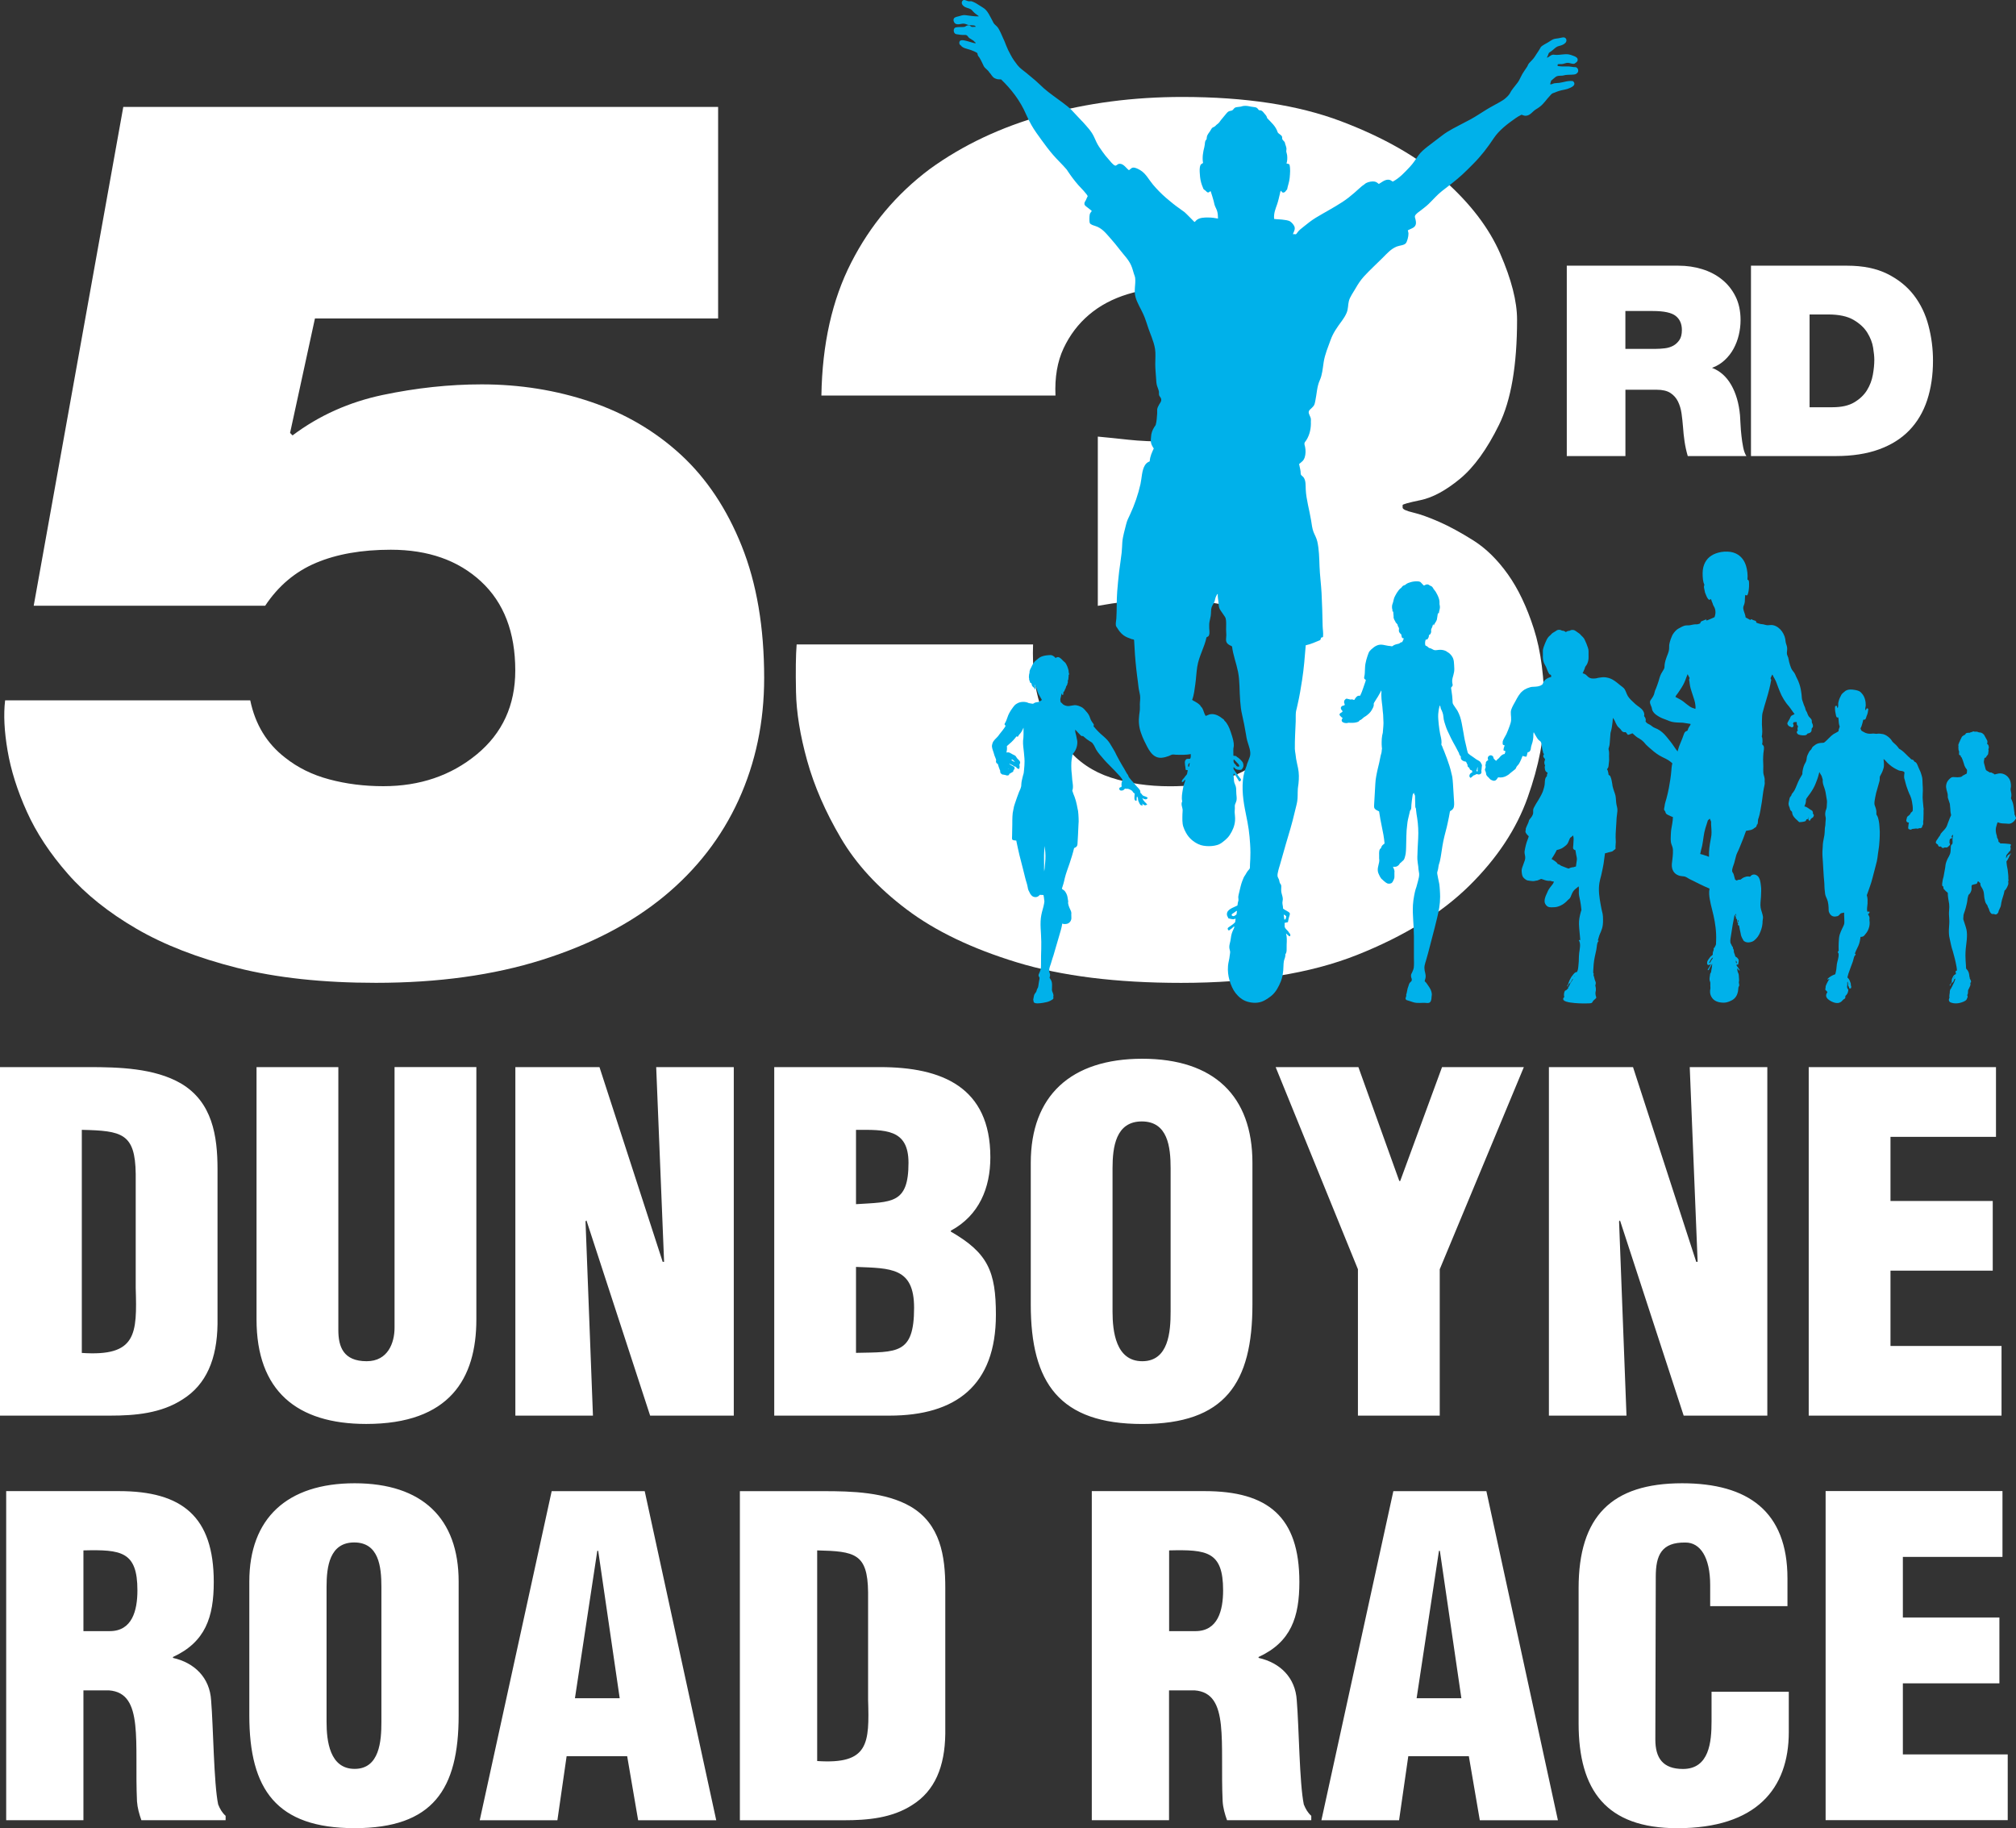
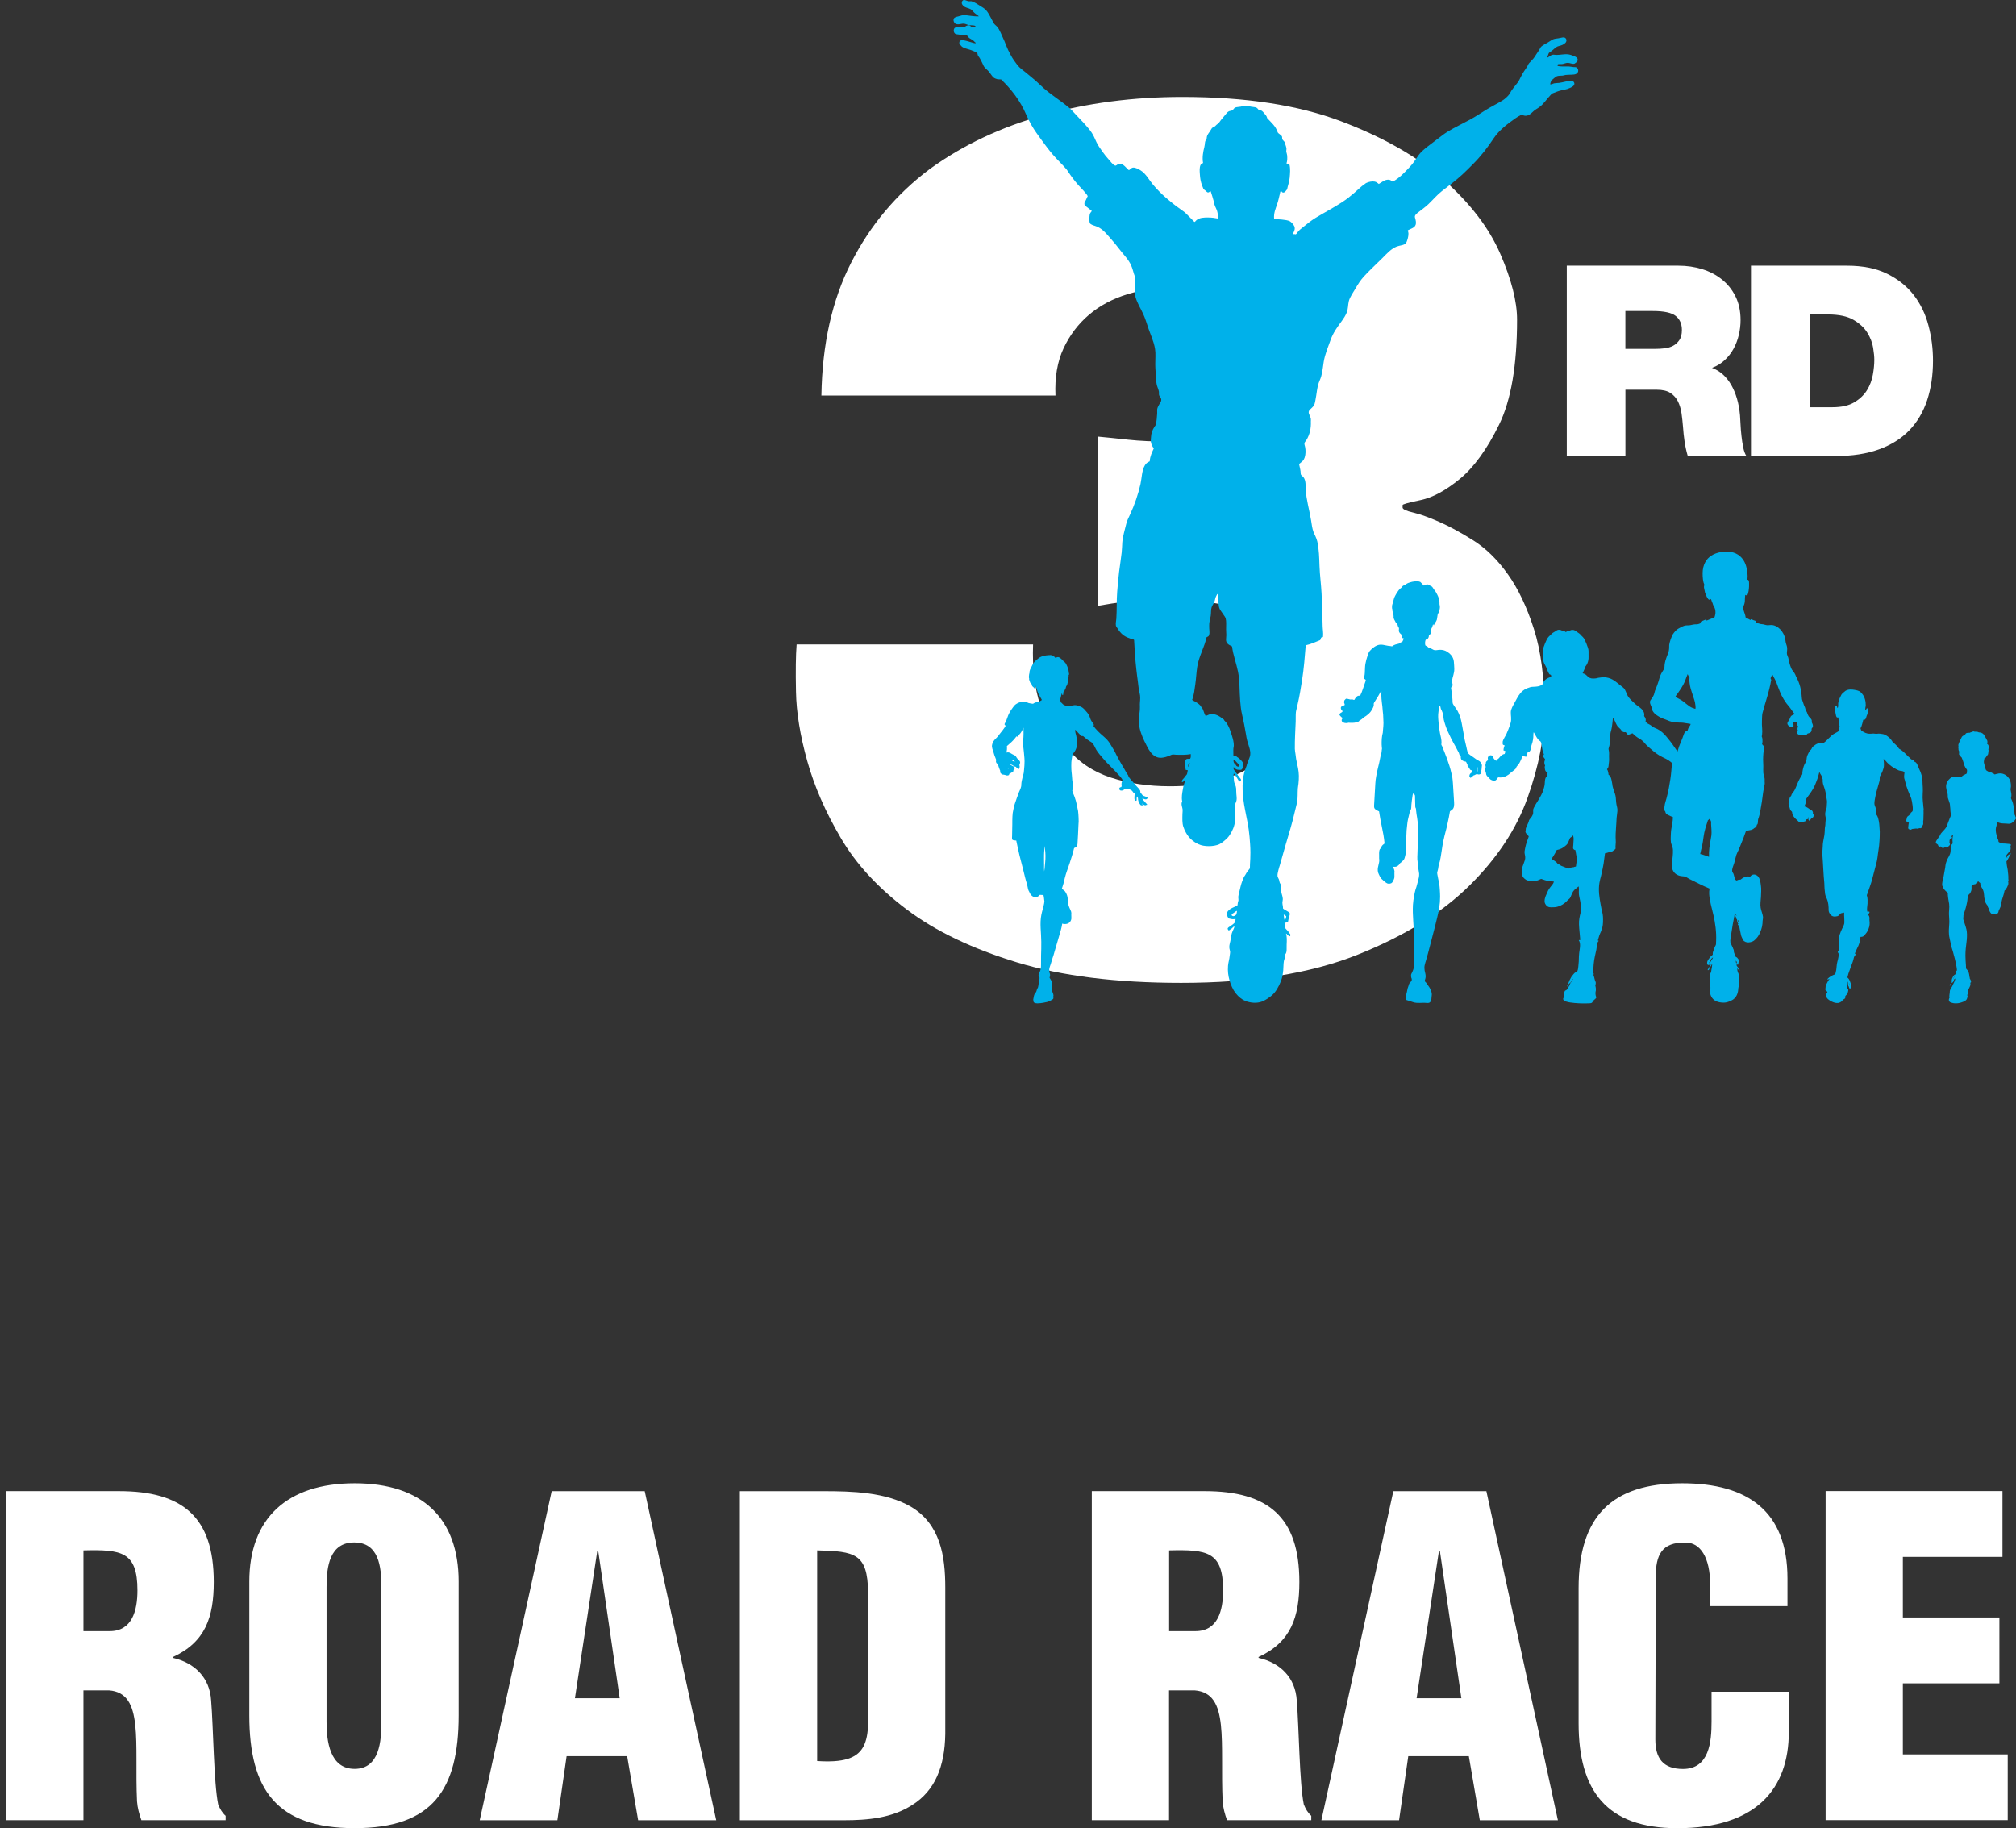
<svg xmlns="http://www.w3.org/2000/svg" id="Layer_1" viewBox="0 0 472.39 428.4">
  <rect x="0" y="0" width="472.39" height="428.4" fill="#333333" stroke="none" />
  <defs>
    <style>.cls-1{fill:#fff;}.cls-1,.cls-2{stroke-width:0px;}.cls-2{fill:#00b1ea;}</style>
  </defs>
-   <path class="cls-1" d="M469,331.73v-16.33h-26.02v-17.64h23.96v-16.33h-23.96v-15.03h24.72v-16.34h-43.88v81.67h45.19ZM394.52,331.73h19.6v-81.67h-18.18l1.85,45.63h-.33l-14.81-45.63h-19.71v81.67h18.18l-1.74-45.52.22-.22,14.92,45.74ZM318.29,250.06h-19.38l19.28,47.37v34.3h19.17v-34.3l19.71-47.37h-19.17l-9.8,26.68h-.22l-9.58-26.68ZM293.47,272.49c0-15.68-9.04-24.39-25.81-24.39s-26.13,8.71-26.13,24.39v33.21c0,18.4,6.75,27.99,26.13,27.99s25.81-9.58,25.81-27.99v-33.21ZM274.3,307.33c0,4.68-.44,11.65-6.64,11.65s-6.97-6.97-6.97-11.65v-33.54c0-5.01.76-11,6.86-11s6.75,5.99,6.75,11v33.54ZM208.42,331.73c15.57,0,24.94-7.08,24.94-23.63,0-10.13-1.85-14.48-10.56-19.49v-.22c6.64-3.59,9.26-10.02,9.26-17.2,0-16.44-11.33-21.13-25.81-21.13h-24.83v81.67h27ZM200.58,264.76c6.75,0,12.3-.33,12.3,7.73,0,9.69-3.92,9.15-12.3,9.69v-17.42ZM200.58,296.88c8.17.33,13.61.11,13.61,9.58,0,11-4.03,10.35-13.61,10.56v-20.15ZM152.34,331.73h19.6v-81.67h-18.18l1.85,45.63h-.33l-14.81-45.63h-19.71v81.67h18.18l-1.74-45.52.22-.22,14.92,45.74ZM60.11,309.18c0,16.77,9.47,24.5,25.7,24.5,19.6,0,25.81-10.67,25.81-24.5v-59.13h-19.17v61.09c0,3.48-1.52,7.84-6.53,7.84-5.45,0-6.64-3.38-6.64-7.29v-61.63h-19.17v59.13ZM19.17,264.76c9.36.22,12.52.76,12.63,10.35v26.68c.33,10.89.22,16.12-12.63,15.25v-52.27ZM25.81,331.73c5.88,0,11.98-.54,16.99-3.81,5.55-3.48,8.06-9.47,8.17-17.64v-36.26c0-7.84-1.2-15.79-8.6-20.15-6.21-3.59-14.59-3.81-21.56-3.81H0v81.67h25.81Z" />
  <path class="cls-1" d="M470.45,426.55v-15.43h-24.57v-16.66h22.62v-15.43h-22.62v-14.19h23.34v-15.43h-41.44v77.12h42.67ZM418.84,376.37v-6.48c0-15.73-9.26-22.31-24.68-22.31-16.56,0-24.26,7.81-24.26,24.58v31.67c0,15.73,6.48,24.58,23.13,24.58,18.51,0,26.12-9.26,26.12-22.52v-9.46h-18.1v6.99c0,4.73-.52,11.11-6.69,11.11-4.73,0-6.48-2.57-6.48-6.89l.1-38.15c0-5.04,1.33-8.12,6.99-8.02,3.39,0,5.76,3.39,5.76,9.97v4.94h18.1ZM342.43,397.96h-10.49l5.24-34.55h.21l5.04,34.55ZM327.83,426.55l2.16-15.01h14.19l2.57,15.01h18.3l-16.76-77.12h-21.8l-16.86,77.12h18.2ZM273.95,396.11h5.96c4.21.31,5.66,3.39,6.17,8.12.51,4.73.1,11.11.41,17.89.1,1.54.51,2.98,1.03,4.42h19.74v-1.03c-.82-.72-1.34-1.64-1.75-2.67-1.03-4.94-1.13-18.2-1.65-24.37-.31-5.35-3.9-8.84-8.95-9.97v-.21c7.61-3.5,9.56-9.36,9.56-17.58,0-15.32-7.4-21.29-22.21-21.29h-26.43v77.12h18.1v-30.44ZM273.95,363.31c8.84-.21,12.65.21,12.65,9.36,0,4.73-1.23,9.56-6.48,9.56h-6.17v-18.92ZM191.48,363.31c8.84.21,11.82.72,11.93,9.77v25.19c.31,10.28.21,15.22-11.93,14.4v-49.36ZM197.75,426.55c5.55,0,11.31-.51,16.04-3.6,5.25-3.29,7.61-8.95,7.71-16.66v-34.24c0-7.4-1.13-14.91-8.13-19.02-5.86-3.39-13.78-3.6-20.36-3.6h-19.64v77.12h24.37ZM145.21,397.96h-10.49l5.24-34.55h.21l5.04,34.55ZM130.61,426.55l2.16-15.01h14.19l2.57,15.01h18.3l-16.76-77.12h-21.8l-16.86,77.12h18.2ZM107.47,370.61c0-14.81-8.53-23.03-24.37-23.03s-24.68,8.23-24.68,23.03v31.36c0,17.38,6.37,26.43,24.68,26.43s24.37-9.05,24.37-26.43v-31.36ZM89.37,403.51c0,4.42-.41,11-6.27,11s-6.58-6.58-6.58-11v-31.67c0-4.73.72-10.39,6.48-10.39s6.37,5.66,6.37,10.39v31.67ZM19.55,396.11h5.97c4.21.31,5.65,3.39,6.17,8.12s.1,11.11.41,17.89c.11,1.54.52,2.98,1.03,4.42h19.74v-1.03c-.82-.72-1.34-1.64-1.75-2.67-1.03-4.94-1.13-18.2-1.65-24.37-.31-5.35-3.91-8.84-8.94-9.97v-.21c7.61-3.5,9.56-9.36,9.56-17.58,0-15.32-7.4-21.29-22.21-21.29H1.45v77.12h18.1v-30.44ZM19.55,363.31c8.84-.21,12.65.21,12.65,9.36,0,4.73-1.23,9.56-6.48,9.56h-6.17v-18.92Z" />
-   <path class="cls-1" d="M168.27,74.62h-94.47l-5.83,26.83.58.58c6.22-4.67,13.27-7.82,21.14-9.48,7.87-1.65,15.6-2.48,23.18-2.48,8.94,0,17.44,1.36,25.51,4.08,8.06,2.72,15.11,6.85,21.14,12.39,6.02,5.54,10.79,12.68,14.29,21.43,3.5,8.75,5.25,19.05,5.25,30.91,0,10.31-2,19.83-5.98,28.57-3.99,8.75-9.82,16.28-17.49,22.6-7.68,6.32-17.2,11.28-28.57,14.87-11.37,3.59-24.35,5.39-38.93,5.39-12.44,0-23.28-1.17-32.51-3.5-9.23-2.33-17.11-5.39-23.62-9.18-6.51-3.79-11.86-8.06-16.04-12.83-4.18-4.76-7.39-9.62-9.62-14.58-2.24-4.96-3.74-9.72-4.52-14.29-.78-4.56-.98-8.5-.58-11.81h57.44c1.17,5.64,3.89,10.11,8.16,13.41,2.92,2.33,6.36,4.04,10.35,5.1,3.98,1.07,8.21,1.6,12.68,1.6,8.55,0,15.84-2.48,21.87-7.44,6.02-4.96,9.04-11.52,9.04-19.68,0-8.94-2.67-15.89-8.02-20.85-5.35-4.96-12.39-7.44-21.14-7.44-6.81,0-12.64,1.02-17.49,3.06-4.86,2.04-8.85,5.39-11.95,10.06H7.9L28.89,25.05h139.38v49.57Z" />
  <path class="cls-1" d="M192.47,92.7c.19-12.05,2.52-22.45,7-31.2,4.47-8.75,10.59-16.04,18.37-21.87,7.77-5.64,16.72-9.86,26.83-12.68,10.11-2.82,20.89-4.23,32.37-4.23,14.77,0,27.16,1.9,37.18,5.69,10.01,3.79,18.08,8.41,24.2,13.85,6.12,5.44,10.5,11.18,13.12,17.2,2.62,6.03,3.94,11.18,3.94,15.45,0,10.69-1.41,18.91-4.23,24.64-2.82,5.74-5.88,9.96-9.18,12.68-3.31,2.72-6.37,4.37-9.18,4.96-2.82.58-4.23.98-4.23,1.17v.58c0,.39.82.78,2.48,1.17,1.65.39,3.69,1.12,6.12,2.19,2.43,1.07,5.1,2.53,8.02,4.37,2.92,1.85,5.59,4.47,8.02,7.87,2.43,3.4,4.47,7.68,6.12,12.83,1.65,5.15,2.48,11.52,2.48,19.1,0,6.22-1.31,13.03-3.94,20.41-2.62,7.39-7.19,14.29-13.7,20.7-6.51,6.41-15.26,11.81-26.24,16.18-10.98,4.37-24.74,6.56-41.26,6.56-15.16,0-27.99-1.6-38.49-4.81-10.5-3.21-19.1-7.33-25.81-12.39-6.71-5.05-11.86-10.64-15.45-16.77-3.6-6.12-6.22-12.15-7.87-18.08-1.65-5.93-2.53-11.32-2.62-16.18-.1-4.86-.05-8.55.15-11.08h55.4c-.39,10.89,2.23,18.95,7.87,24.2,2.72,3.31,6.17,5.64,10.35,7,4.18,1.36,8.79,2.04,13.85,2.04,8.36,0,14.97-1.7,19.83-5.1,4.86-3.4,7.29-9.28,7.29-17.64,0-4.47-.78-8.06-2.33-10.79-1.56-2.72-3.6-4.86-6.12-6.42-2.53-1.55-5.44-2.57-8.75-3.06-3.31-.48-6.61-.73-9.91-.73-4.28,0-7.63.15-10.06.44-2.43.29-4.72.63-6.85,1.02v-39.66c2.14.2,4.52.44,7.14.73s5.88.44,9.77.44c3.11,0,6.27-.19,9.48-.58,3.21-.39,6.17-1.26,8.89-2.62,2.72-1.36,4.96-3.25,6.71-5.69,1.75-2.43,2.62-5.58,2.62-9.48,0-3.11-.83-5.83-2.48-8.16-1.65-2.33-3.74-4.18-6.27-5.54-2.53-1.36-5.39-2.38-8.6-3.06-3.21-.68-6.27-1.02-9.18-1.02-3.89,0-7.58.54-11.08,1.6-3.5,1.07-6.52,2.67-9.04,4.81-2.53,2.14-4.52,4.77-5.98,7.87-1.46,3.11-2.09,6.81-1.9,11.08h-54.82Z" />
  <path class="cls-1" d="M367.12,62.26h26.17c1.96,0,3.81.27,5.56.81,1.75.54,3.29,1.34,4.62,2.41,1.33,1.06,2.39,2.38,3.19,3.97.79,1.58,1.19,3.44,1.19,5.56,0,1.17-.14,2.32-.41,3.47-.27,1.15-.68,2.22-1.22,3.22-.54,1-1.24,1.9-2.09,2.69-.85.79-1.84,1.4-2.97,1.81,1.87.71,3.37,2.04,4.5,4,1.12,1.96,1.81,4.33,2.06,7.12.04.54.08,1.25.12,2.12s.11,1.78.22,2.72c.1.94.24,1.83.41,2.69.17.85.42,1.53.75,2.03h-13.74c-.33-1.12-.58-2.26-.75-3.4-.17-1.14-.29-2.3-.37-3.47-.08-1.04-.2-2.08-.34-3.12-.15-1.04-.43-1.98-.84-2.81s-1.01-1.5-1.78-2c-.77-.5-1.84-.75-3.22-.75h-7.31v15.55h-13.74v-44.6ZM380.86,81.75h7.18c.62,0,1.3-.04,2.03-.13.73-.08,1.38-.28,1.97-.59.58-.31,1.07-.76,1.47-1.34.4-.58.59-1.37.59-2.37,0-1.42-.48-2.51-1.44-3.28-.96-.77-2.75-1.16-5.37-1.16h-6.43v8.87Z" />
  <path class="cls-1" d="M410.28,62.26h22.55c3.71,0,6.84.64,9.4,1.91,2.56,1.27,4.63,2.94,6.22,5,1.58,2.06,2.73,4.43,3.43,7.12.71,2.69,1.06,5.42,1.06,8.21,0,3.42-.46,6.51-1.37,9.28-.92,2.77-2.31,5.12-4.18,7.06-1.87,1.94-4.25,3.43-7.12,4.47-2.87,1.04-6.25,1.56-10.12,1.56h-19.86v-44.6ZM424.02,95.43h5.37c2.12,0,3.83-.38,5.12-1.16,1.29-.77,2.28-1.72,2.97-2.84.69-1.12,1.14-2.33,1.37-3.62.23-1.29.34-2.46.34-3.5,0-.71-.09-1.66-.28-2.84-.19-1.19-.65-2.36-1.37-3.53-.73-1.17-1.81-2.16-3.25-3-1.44-.83-3.4-1.25-5.9-1.25h-4.37v21.74Z" />
  <path class="cls-2" d="M300.95,215.49c.4,0,.37-.43.45-.75-.17-.17-.3-.37-.6-.4.05.38.08.79.15,1.15M289.06,213.94c-.18.13-.51.21-.45.55.37.45.91,0,1.15-.25-.06-.3.21-.68,0-.8-.23.17-.46.33-.7.5M278.47,179.73c.29-.09.2-.57.3-.85-.01-.04,0-.1-.05-.1-.24.17-.4.55-.25.95M289.61,179.27c.07.07.06.16.1.2.17.17.42.22.65.15.09-.38-.23-.63-.45-.85-.24-.25-.5-.51-.7-.75h-.15c-.12.73.25.94.55,1.25M261.37,38.83c.46-.13.47-.42.95-.45.95-.06,1.61,1.08,2.21,1.5.35-.2.54-.55.95-.6.57-.07,1.32.38,1.71.6,1.29.76,2.02,2.24,2.96,3.36.92,1.09,1.95,2.15,3.06,3.11.56.49,1.15.95,1.7,1.41.86.7,1.78,1.29,2.66,1.96.26.2,2.31,2.3,2.31,2.3.2-.07.3-.26.45-.4.71-.64,1.85-.66,2.76-.65.82,0,1.65.11,2.31.25,0-.62-.04-1.19-.2-1.75-.15-.51-.45-.97-.6-1.46-.09-.27-.12-.56-.2-.85-.21-.78-.45-1.54-.7-2.31-.3-.1-.24.27-.65.25-.21,0-.36-.25-.55-.4s-.38-.27-.5-.4c-.22-.51-.54-1.29-.7-2.16-.08-.42-.12-.86-.15-1.3-.06-.82-.11-1.55.15-2.16.11-.27.4-.3.6-.5-.24-1.26.02-2.65.3-3.71.21-.79.01-1.36.52-1.82.05-.94.3-1.18.76-1.82.16-.22.33-.59.5-.81.13-.16.67-.32.81-.51.29-.37.69-.5.96-.91.4-.61,1.07-1.3,1.51-1.88.18-.23.37-.45.62-.6.27-.17.66-.13.89-.28.24-.15.36-.51.7-.65.29-.12.77-.11,1.26-.2.18-.03.38-.12.55-.15.68-.1,1.18.01,1.85.15.47.09.93.1,1.2.2.37.14.47.47.7.65.64-.03.83.27,1.15.65.31.37.64.66.75,1.2.93,1,1.99,1.85,2.46,3.31.18.37.82.57,1.01,1,.07.18,0,.35.05.55.08.3.46.52.6.8.04.08.06.27.1.4.09.26.29.78.3,1.15,0,.18-.06.36-.05.55.02.3.17.6.2.9.07.7.06,1.35-.15,1.96.23.08.56.07.7.25.25.98.14,2.1.05,3.11-.09,1.01-.46,1.88-.6,2.71-.05.08-.22.22-.3.35-.28.44-.84.65-1.1-.05-.24.18-.24.51-.3.75-.2.81-.37,1.65-.65,2.46-.35,1.01-.82,2.06-.7,3.41.57.1,1.21.08,1.81.15.68.08,1.49.16,1.96.45.46.3.99.97,1.05,1.4.1.67-.25,1.01-.4,1.55.09.11.17,0,.3,0,.12,0,.24.09.35.05.18-.06.28-.28.45-.5.4-.52.8-.8,1.36-1.25.88-.71,1.83-1.48,2.86-2.11,2.08-1.26,4.24-2.38,6.27-3.71,1.04-.68,1.89-1.36,2.81-2.16.59-.51,1.16-1.06,1.76-1.56.15-.13.34-.23.5-.35.17-.12.3-.27.45-.35.62-.33,1.49-.47,2.06-.35.42.09.61.3.95.55.58-.32,1.37-1.05,2.26-1,.43.02.65.23,1,.45,1.61-.85,2.8-2.18,4.01-3.46.78-.82,1.35-1.74,1.99-2.66.57-.82,1.39-1.48,2.17-2.1,1.06-.84,2.26-1.69,3.36-2.56.8-.63,1.62-1.11,2.51-1.61,1.28-.71,2.75-1.42,4.11-2.16,1.3-.71,2.53-1.54,3.79-2.32,1.2-.74,2.48-1.36,3.68-2.09.18-.11.31-.19.45-.3.43-.33.98-.82,1.3-1.3.13-.2.24-.45.4-.7.27-.42.62-.83.95-1.26.3-.39.64-.76.9-1.25.26-.48.47-.97.75-1.46.23-.39.57-.88.85-1.3.1-.15.22-.3.3-.45.15-.28.22-.54.45-.8.46-.51.95-.92,1.35-1.56.09-.14.16-.26.25-.4.16-.24.3-.48.5-.75.25-.34.4-.67.6-1,.12-.2.58-.49.85-.65.22-.13.53-.3.8-.45.41-.23.83-.56,1.25-.75.3-.13.77-.19,1.26-.25.53-.07.99-.25,1.3-.2.55.09.77.77.35,1.25-.35.41-.99.64-1.5.75-.58.13-.86.42-1.36.85-.17.15-.33.28-.5.4-.2.14-.41.24-.5.35-.14.18-.18.43-.25.6-.08.18-.18.34-.25.55.42-.06.84-.63,1.4-.7.23-.03.55.05.9.05.75,0,1.86-.23,2.61-.15.46.05.98.24,1.4.4.5.19.89.44.9.85.02.5-.4.71-.75.95-.55.14-1.06-.19-1.55-.2-.47,0-.91.25-1.41.3-.2.02-.42-.02-.6,0-.26.03-.36-.03-.4.2-.06.32.14.26.45.3.25.04.56.05.7.05.82.04.9-.03,1.45,0,.37.02.77.1,1.15.15.23.03.42-.02.6.05.25.09.6.47.45,1.05-.04.14-.29.41-.45.5-.51.28-1.66.14-2.46.25-.26.04-.49.13-.7.15-.52.06-.97-.01-1.36.15-.31.13-.52.35-.7.5-.2.17-.38.33-.65.55-.03.32-.2.5-.2.85.34.03.64-.19.95-.25.38-.07.77-.05,1.15-.1.99-.12,2.11-.6,3.26-.4.16.2.3.33.3.6,0,.47-.54.75-.95.95-.44.21-.98.38-1.4.45-.79.14-1.47.33-2.21.65-.23.1-.5.15-.65.25-.16.11-.32.31-.5.5-.81.84-1.47,1.91-2.41,2.61-.28.21-.58.41-.9.6-.81.48-1.29,1.44-2.36,1.5-.34.02-.76-.16-1-.25-.51.24-.99.53-1.45.85-1.83,1.29-3.81,2.77-5.07,4.67-1.44,2.17-2.98,4.18-4.82,6.02-.83.83-1.65,1.67-2.51,2.46-1.54,1.42-3.17,2.63-4.82,3.91-1.1.86-2,1.94-3.11,3.01-.55.53-1.16.98-1.76,1.45-.38.3-1.34.89-1.45,1.41-.05.24.11.57.15.8.05.28.12.59.1.85-.08,1.09-1.11,1.2-1.91,1.66.05.27.15.51.15.8.01.67-.3,1.82-.6,2.21-.4.52-1.45.52-2.16.8-1.33.53-2.32,1.67-3.31,2.66-1.46,1.46-2.99,2.84-4.38,4.36-.77.85-1.4,1.81-1.96,2.8-.5.89-1.32,1.98-1.56,2.97-.23.94-.13,1.83-.53,2.76-.29.67-.66,1.26-1.1,1.86-1.08,1.46-2.05,2.79-2.66,4.51-.54,1.53-1.32,3.3-1.61,5.17-.24,1.59-.34,2.98-.9,4.21-.7,1.54-.7,3.18-1.05,4.82-.08.38-.14.76-.3,1.05-.13.25-.41.51-.65.75-.21.2-.55.42-.6.8-.07.52.41,1.04.5,1.66.03.21,0,.44,0,.65.07,1.47-.25,3.06-1.05,4.32-.18.27-.42.51-.45.75-.04.25.09.57.15.85.16.8.15,1.7-.1,2.48-.1.31-.23.52-.42.76-.08.1-.88.79-.89.77.11.58.27,1.1.35,1.75.02.18,0,.48.05.65.09.28.44.46.62.68.61.79.49,1.94.54,2.88.12,2.4.85,4.75,1.26,7.27.15.94.25,1.87.55,2.66.26.68.71,1.41.9,2.26.42,1.85.45,3.87.52,5.81.08,2.12.37,4.22.48,6.33.13,2.52.2,5.03.25,7.67.02.79.18,1.59.1,2.41.02.27-.25.25-.45.3-.1.19-.1.47-.25.6-1.09.43-2.1.94-3.36,1.2-.22,2.71-.43,5.43-.85,8.13-.3,1.94-.62,3.88-1.05,5.72-.07.3-.13.62-.2.9-.07.31-.17.61-.2.9-.08.71-.02,1.47-.05,2.21-.08,2.02-.23,4.32-.2,6.42,0,.41.1.79.15,1.2.04.39.09.78.15,1.15.12.73.31,1.44.45,2.16.24,1.2.24,2.34.1,3.66-.04.37-.12.76-.15,1.15-.07,1.11.01,2.07-.15,3.01-.15.88-.41,1.7-.6,2.56-.57,2.51-1.33,4.96-2.06,7.42-.47,1.59-.9,3.19-1.4,4.92-.11.35-.25.79-.35,1.2-.12.47-.24,1.01-.2,1.36.04.31.24.55.35.85.09.24.09.55.2.78.19.38.32.33.33.78.01.46-.06.88.01,1.34.09.54.33,1.05.35,1.6.01.31-.1.59-.1.9,0,.44.17.88.15,1.36.22.22.54.36.85.55.26.16.7.35.75.65.04.21-.18.7-.25,1-.07.32-.14.65-.2,1-.25.08-.57.09-.8.2.08.37-.02.69.05.95.09.33.52.67.75.95.12.15.25.32.35.5.06.1.17.12.2.25.03.14-.03.22,0,.4-.26.17-.45-.1-.55-.25-.22,0-.31-.38-.45-.3.23.68.2,1.57.15,2.56-.04.91.12,1.75-.3,2.26.03.8-.26,1.08-.35,1.61-.13.74-.08,1.49-.15,2.16-.1.93-.21,1.69-.55,2.56-.48,1.21-1.17,2.51-2.11,3.31-.51.43-1.21.92-1.86,1.25-1.22.63-2.66.6-3.96.2-1.1-.34-2.02-1.12-2.71-2.01-.61-.78-1.1-1.91-1.4-2.96-.31-1.08-.45-2.2-.35-3.41.06-.78.32-1.5.4-2.41.02-.25.11-.57.1-.8,0-.33-.19-.69-.2-1.15-.01-.49.15-.96.25-1.45.09-.43.13-.86.2-1.25.08-.4.2-.76.35-1.11.15-.35.36-.67.4-1.05-.22,0-.42.31-.65.5-.04.03-.11.02-.15.05-.1.09-.38.46-.6.35-.36-.46-.13-.6.25-.85.44-.29,1.07-.71,1.35-1.1-.03-.3.09-.45.05-.75-.07-.14-.22.08-.3.1-.57.06-.9-.13-1.36-.2-.12-.36-.33-.53-.35-.9-.06-1.26,1.59-1.62,2.46-2.11.07-.23.06-.44.1-.65.04-.21.14-.42.15-.6.02-.25-.06-.53-.05-.75.02-.32.12-.67.2-1,.23-.92.42-1.93.75-2.76.11-.28.23-.59.35-.85.09-.2.22-.34.35-.55.14-.25.34-.62.55-.9.18-.25.44-.45.5-.65.07-.22.02-.62.05-.95.06-.77.1-1.78.1-2.76,0-1.35-.12-2.65-.2-3.66-.21-2.47-.71-4.51-1.1-6.57-.54-2.8-.83-6.02-.1-8.68.14-.49.33-.94.5-1.4.05-.12.05-.26.1-.4.18-.49.45-1.12.65-1.7.41-1.19-.29-2.63-.6-3.77-.14-.49-.21-1.02-.3-1.55-.26-1.52-.53-3.01-.9-4.57-.25-1.03-.36-2.1-.45-3.21-.19-2.4-.08-4.71-.5-6.82-.42-2.09-1.16-3.93-1.4-5.92-.15-.19-.35-.22-.5-.3-.4-.21-.82-.5-.9-1.1-.05-.37.05-.81.05-1.3,0-.42-.05-.87-.05-1.3,0-.93.08-1.95-.1-2.61-.07-.26-.33-.61-.5-.85-.18-.25-.37-.52-.55-.8-.12-.19-.26-.37-.35-.55-.27-.54-.23-1.09-.3-1.7-.06-.57-.2-1.16-.15-1.81-.14-.02-.2.16-.25.25-.07.12-.15.28-.2.4-.17.38-.19.79-.34,1.17-.18.45-.5.83-.65,1.29-.2.64-.11,1.35-.21,2-.09.61-.3,1.24-.35,1.81-.03.38,0,.79,0,1.15.01.39.08.76.05,1.1-.02.17-.09.49-.15.6-.11.21-.39.24-.55.4-.47,2.32-1.76,4.35-2.16,6.87-.21,1.34-.26,2.73-.45,4.06-.19,1.29-.3,2.56-.75,3.71.21.17.48.27.7.4.43.25.86.52,1.21.9.03.04.05.14.1.2.07.09.27.26.35.4.34.57.42,1.25.8,1.85.45-.11.73-.34,1.15-.4,1.13-.16,2.13.49,2.76,1,.14.11.3.17.4.3.03.04.02.11.05.15.14.16.35.34.5.55.59.83.93,1.8,1.3,3.01.25.79.47,1.61.45,2.36,0,.22-.08.43-.1.65-.05.63.02,1.23,0,1.71.19.06.4,0,.65.1.05.02.13.15.2.2.09.06.18.09.25.15.36.27,1.01.86,1.15,1.25.07.19.11.52.1.7-.03.35-.25.66-.5.9-.71.06-1.12-.01-1.46-.3-.13-.11-.19-.32-.35-.3-.09.38.08.57.25.8.07.11.12.18.2.3.03.05.09.12.15.2.07.11.25.3.35.45.03.05.01.11.05.15.06.06.18.16.25.25.04.05.02.11.05.15.1.11.48.46.45.7-.01.11-.19.19-.3.35-.23-.03-.3-.29-.4-.45-.29-.47-.61-1.02-1-1.45-.12.37-.03.72,0,1.05.03.34.02.68.1,1,.12.48.4.84.45,1.46.04.4,0,.85.05,1.3.04.49.12.96.05,1.45-.05.3-.22.66-.35,1-.1.27-.05.56-.05.95,0,.3-.06.58-.05.85.02.56.15,1.23.1,1.96-.09,1.3-.62,2.45-1.25,3.41-.31.47-.67.85-1.1,1.21-.45.37-.88.73-1.35.95-1.29.6-3.59.61-4.87,0-1.25-.59-2.24-1.45-2.91-2.66-.26-.47-.5-.96-.65-1.46-.27-.85-.22-1.85-.2-2.96,0-.32.07-.66.05-1-.03-.53-.48-1.29-.1-1.96-.22-.93,0-1.96.15-2.86.13-.8.36-1.51.6-2.16-.3-.1-.43.66-.85.45-.02-.45.33-.68.55-.95.08-.1.16-.22.25-.35.09-.14.31-.31.4-.5.11-.24.08-.53.2-.85-.03-.21-.41-.06-.5-.2,0-.6-.34-1.65-.1-2.16,0-.02.19-.26.25-.3.21-.13.48-.09.9-.1.19-.33.17-.64.15-1.1-1.02.2-2.17.18-3.46.15-.26,0-.56-.08-.8-.05-.31.04-.6.25-.9.35-.52.18-.94.33-1.61.4-2.31.23-3.27-2.26-4.11-3.91-.29-.57-.55-1.24-.8-1.96-.48-1.37-.58-2.73-.4-4.16.05-.42.12-.79.15-1.2.03-.4,0-.78,0-1.21,0-.73.15-1.42.05-2.16-.07-.5-.22-1.01-.3-1.5-.09-.54-.13-1.07-.2-1.61-.14-1.07-.29-2.13-.4-3.21-.24-2.22-.4-4.46-.5-6.67-.12-.19-.37-.15-.55-.2-.17-.05-.33-.15-.5-.2-1.33-.42-2.15-1.18-2.86-2.36-.13-.22-.31-.4-.35-.6-.1-.5.06-1.12.1-1.65.14-2.11.03-4.21.2-6.32.13-1.55.26-3.09.45-4.67.18-1.49.44-3,.6-4.51.09-.81.09-1.62.15-2.41.12-1.46.58-2.83.9-4.21.2-.84.54-1.49.91-2.27,1.04-2.21,1.92-4.77,2.45-7.16.3-1.34.3-3.24,1.05-4.41.24-.37.51-.65,1.11-.9.08-1.24.54-2.1.95-3.01-.37-.55-.66-1.07-.7-1.71-.02-.27.04-.58.05-.9.04-.92.3-1.68.8-2.46.1-.16.25-.29.3-.45.24-.8.28-1.87.35-2.71.03-.33-.04-.65,0-.95.05-.35.26-.77.45-1.1.22-.39.49-.68.5-1.05.02-.63-.38-.75-.5-1.15-.08-.28,0-.57-.05-.86-.08-.48-.32-.93-.45-1.4-.14-.52-.17-1.02-.2-1.6-.07-1.13-.2-2.28-.2-3.46,0-1.29.12-2.42-.05-3.51-.15-.97-.47-1.91-.8-2.81-.24-.65-.52-1.33-.75-2-.38-1.11-.72-2.29-1.21-3.36-.59-1.3-1.38-2.52-1.79-3.9-.48-1.58.06-3-.11-4.58-.03-.32-.2-.66-.3-1-.2-.67-.37-1.32-.65-1.96-.62-1.39-1.7-2.42-2.61-3.61-.74-.98-1.54-1.94-2.36-2.86-1.06-1.2-1.9-2.27-3.46-2.76-.41-.13-1.1-.32-1.26-.7-.12-.3-.1-1.59,0-2.01.09-.38.31-.5.45-.75,0-.14-.11-.17-.2-.25-.21-.18-.45-.35-.7-.55-.3-.24-.75-.49-.8-.85-.06-.39.18-.63.35-.95.15-.29.22-.58.4-.85.17-.26-1.94-2.39-2.17-2.65-.89-1.01-1.7-2.1-2.45-3.22-.11-.17-.18-.31-.3-.45-1.02-1.2-2.19-2.27-3.21-3.46-.92-1.07-1.78-2.21-2.61-3.36-.84-1.17-1.72-2.33-2.41-3.56-.46-.81-.86-1.6-1.26-2.51-1.38-3.22-3.46-5.9-5.87-8.22,0,0-.75,0-.86-.04-.26-.07-.63-.2-.85-.36-.34-.25-.62-.74-.9-1.1,0-.02-.09-.04-.1-.05-.29-.64-1.02-.94-1.35-1.56-.2-.36-.37-.85-.6-1.25-.18-.31-.38-.77-.65-1.05-.11-.11-.22-.49-.25-.75-.45-.3-1-.54-1.61-.75-.86-.29-1.83-.39-2.31-1.1-.38-.14-.4-.83-.1-1.05.37-.28,1.23-.02,1.86.15.71.19,1.34.45,1.75.45.08-.17-.15-.25-.25-.35-.1-.11-.22-.25-.35-.35-.05-.03-.11-.01-.15-.05-.23-.22-.54-.32-.78-.52-.22-.19-.34-.52-.62-.63-.24-.1-.58-.04-.9-.05-.32,0-.62-.05-.9-.1-.31-.05-.63-.04-.85-.2-.26-.19-.43-.68-.25-1.1.12-.29.21-.33.6-.4.19-.04.4-.04.6-.05.38-.03.87.03,1.25-.05.21-.05.5-.34.8-.35.19,0,.28-.03.45.05.1.05.24.26.45.3.3.06.54-.05.9,0,0-.32-.37-.32-.65-.35-.28-.04-.63,0-.9-.05-.43-.09-.77-.32-1.2-.35-.64-.04-1.48.4-2.06-.05-.21-.17-.42-.59-.35-.95.08-.47.6-.58,1.1-.7.51-.13,1.1-.36,1.61-.3,1.15.13,2.01.32,3.16.3.04-.08-.1-.16-.15-.2-.48-.33-.82-.58-1.2-1-.15-.16-.28-.35-.45-.45-.58-.34-1.21-.31-1.75-.8-.22-.2-.39-.43-.4-.7-.01-.4.24-.66.5-.7.24-.04.79.26,1.1.3.21.03.46-.04.65,0,.18.03.53.2.75.3.22.09.44.24.7.4.45.28.87.57,1.35.85,1.05.63,1.63,2.14,2.21,3.16.07.14.13.29.2.4.28.41.68.65.95,1,.28.36.48.82.7,1.25.22.44.39.91.6,1.35.1.22.21.42.3.65.26.65.53,1.4.85,2.06.21.42.43.84.65,1.25.44.84,1,1.6,1.55,2.31.55.7,1.31,1.21,2.06,1.81.71.57,1.44,1.18,2.11,1.76.72.62,1.34,1.26,2,1.85,1.32,1.17,2.95,2.25,4.41,3.36.74.56,1.48,1.12,2.11,1.76.8.82,1.55,1.69,2.36,2.51.08.09.17.16.25.25,1.02,1.17,2.01,2.13,2.66,3.56.35.78.68,1.56,1.15,2.26.23.34.55.79.8,1.15.43.62.91,1.22,1.43,1.79.4.43.96,1.26,1.53,1.47" />
  <path class="cls-2" d="M244.84,198.23s-.02,0-.02.02c-.06.44-.12.91-.15,1.4-.06.98-.02,2.06-.02,3.08,0,.51-.03,1.01.03,1.47.05-.23.07-.46.1-.7.05-.48.08-.97.13-1.47.02-.24.04-.5.05-.74.01-.51.03-1.03-.02-1.54-.02-.25-.05-.49-.07-.74-.02-.27-.02-.52-.05-.79M236.13,180.08c.06.06.16.09.23.13-.04-.08-.13-.11-.23-.13M237,178.08c.03.07.11.11.17.15.18.12.38.24.62.32,0-.07-.07-.12-.12-.17-.12-.14-.27-.28-.43-.39-.12-.01-.21,0-.23.08M241.17,159.12c-.03-.1-.06-.19-.07-.3-.02-.23,0-.49.03-.65.01-.06,0-.12.02-.18.02-.1.07-.2.08-.3.02-.15,0-.32.03-.43.06-.27.16-.48.29-.7.09-.17.18-.36.27-.55.07-.17.17-.36.29-.52.08-.12.17-.23.25-.35.1-.14.17-.21.3-.3.06-.04.11-.1.17-.15.34-.29.72-.63,1.14-.8.46-.19,1-.31,1.59-.35.2-.01.42-.04.62-.03.3.02.52.12.7.25.09.06.18.13.25.2.07.07.11.19.24.22.13-.07.21-.15.35-.18.32-.07.54.08.75.23.35.25.58.6.92.86.09.07.19.16.25.23.09.12.18.27.25.42.15.29.29.61.38.95.05.19.12.38.14.54,0,.09,0,.19,0,.25.02.2.19.5.05.65-.04.05-.05.02-.07.08,0,.03.02.09.02.13,0,.19-.03.31-.05.47-.01.13,0,.25-.02.35-.02.13-.12.25-.13.37-.02.12.03.23.02.35,0,.07-.07.17-.1.27-.03.11-.03.23-.07.32-.06.15-.18.26-.25.41s-.05.32-.12.46c-.03.06-.1.08-.12.13-.02.24-.16.36-.2.57,0,.07-.17-.01-.17.06-.02.12-.03.28-.05.44-.02.15.02.35-.17.32-.18-.03-.02-.3-.2-.35-.09.27-.15.61-.22.89-.02.1-.07.19-.08.29-.06.32.01.57.07.87.03.05.1.06.13.08.08.06.13.14.2.2.11.1.21.23.33.3.39.22.8.34,1.25.31.43-.03.85-.17,1.28-.2.36-.03.79.07,1.09.18.04.01.07.04.1.05.15.05.23.09.35.15.15.07.29.14.42.24.24.17.44.41.65.65.15.17.32.35.45.52.15.19.28.39.39.6.22.44.32.97.59,1.37.08.12.16.24.27.39.1.13.24.29.25.42.02.15-.07.26-.05.38.02.09.17.18.29.32,0,.01,0,.04.02.05.25.32.57.61.85.92.3.33.65.59.95.87.11.1.23.19.33.29.27.24.54.5.77.75.24.27.46.57.65.87.24.38.46.77.69,1.15.15.25.31.5.45.77.14.27.26.55.4.82.44.86.94,1.73,1.42,2.55.09.16.2.32.29.47.17.29.34.59.5.89.14.25.26.47.45.69.07.09.08.24.13.35.07.15.19.29.3.43.11.14.22.29.34.42.23.28.48.53.7.79.09.11.21.25.29.35.07.1.14.17.22.25.19.2.37.38.55.59.09.1.16.22.23.32.03.04.07.08.08.12.07.16.06.4.07.57.03.05.1.05.14.08.02.06.08.08.1.13.1.06.12.18.2.27.03.03.08.07.12.1.07.06.14.1.2.15.11-.03.2.05.29.08.1.04.2.06.29.1.17.08.33.18.4.35-.08-.03-.14-.01-.15.07,0,.08-.09.09-.15.12-.03.01-.07.05-.1.05-.25.04-.57-.08-.72-.17-.03-.02-.06-.05-.08-.07-.03-.01-.07-.04-.1-.02.06.18.2.28.23.48.08.04.13.12.18.18.06.06.14.12.15.22.13.08.22.19.32.3.1.11.24.21.27.37-.06.06-.15-.06-.18.02-.11.11-.32.1-.45.07-.12-.03-.19-.11-.29-.18-.04-.04-.1-.07-.13-.1-.05-.04-.06-.11-.12-.1.03.15.11.26.12.43-.11,0-.27,0-.38-.03-.09-.02-.14-.08-.2-.15-.14-.16-.18-.28-.27-.49-.04-.1-.11-.2-.15-.3-.09-.25-.11-.52-.12-.77-.07-.09-.11-.19-.15-.29-.01-.02-.02-.08-.07-.08-.04.14-.07.27-.08.48,0,.15.02.4-.02.49-.01.03-.02.01-.05.03-.15.1-.3-.06-.37-.17-.18-.32-.03-1.07-.02-1.49-.1-.1-.2-.12-.3-.22-.13-.13-.2-.33-.33-.45-.06-.05-.14-.09-.22-.13-.16-.1-.31-.19-.49-.25-.09-.03-.19-.07-.29-.08-.06,0-.18.02-.28.02-.12,0-.26-.07-.35-.05-.06.01-.13.11-.2.18-.07.07-.14.14-.22.18-.19.1-.49.12-.65.07-.13-.04-.33-.23-.29-.47.01-.07.05-.09.08-.13.03-.04.05-.09.1-.13.09-.04.24-.01.32-.07,0-.1.04-.18.07-.25-.07-.17-.06-.36-.03-.57,0-.1.01-.22.03-.3.05-.2.21-.35.18-.55,0-.07-.09-.19-.17-.32-.1-.15-.21-.3-.32-.42-.43-.48-.87-.95-1.31-1.42-.39-.42-.83-.85-1.22-1.24-.83-.81-1.61-1.7-2.34-2.59-.3-.37-.59-.74-.82-1.15-.18-.33-.32-.68-.5-.99-.06-.1-.13-.19-.2-.29-.08-.1-.14-.21-.22-.29-.16-.15-.39-.26-.57-.37-.49-.3-.92-.62-1.34-1.01-.1-.09-.2-.19-.27-.2-.08-.01-.16.04-.25.02-.03,0-.07-.04-.12-.07-.13-.08-.22-.17-.3-.27-.13-.16-.26-.28-.37-.38-.23-.23-.43-.47-.64-.69-.02-.02-.05-.1-.1-.07-.05.48.1.92.22,1.36.06.21.09.44.13.67.04.23.12.45.13.67.06.9-.22,1.89-.77,2.61-.1.12-.2.23-.27.37-.13.25-.16.58-.22.94-.05.32-.12.66-.13.99-.03.56-.02,1.15,0,1.71.01.39.08.78.11,1.17.04.43.05.87.1,1.29.05.43.13.84.15,1.24.02.28.02.61-.04.89-.02.11-.1.22-.1.34,0,.08.07.24.12.37.04.13.08.27.12.37.09.25.22.53.3.75.22.58.38,1.2.52,1.86.05.23.08.48.14.72.05.24.11.47.15.72.07.5.09,1.04.12,1.61.01.29.02.56.02.84s-.04.55-.05.82c-.08,1.47-.11,3.04-.23,4.5-.03.28-.08.4-.2.54-.16.18-.35.26-.59.37-.29,1.23-.67,2.42-1.05,3.57-.39,1.17-.85,2.29-1.14,3.5-.1.42-.17.83-.3,1.24-.13.4-.26.78-.37,1.19.13.22.34.27.52.42.16.13.28.32.39.5.12.2.21.4.29.62.16.46.17.99.29,1.52-.08.16-.04.39,0,.57.12.56.34,1,.55,1.46.09.19.17.41.18.62,0,.1-.01.2-.02.3-.01.31.04.69.02.99-.05.61-.48,1.14-1.09,1.26-.4.07-.75.07-1.05-.07-.13.96-.42,1.87-.69,2.78-.13.44-.26.89-.39,1.34-.15.55-.33,1.12-.49,1.67-.16.56-.32,1.13-.49,1.69-.06.22-.15.43-.22.65-.13.41-.25.86-.4,1.32-.07.2-.15.43-.22.65-.07.24-.15.51-.15.72,0,.07.03.15.03.22,0,.03-.02.09-.02.12-.02.24.13.44.17.67.06.33-.02.57-.1.87.22.38.48.66.55,1.19.06.42.02.85.02,1.26,0,.14-.03.28-.02.42.02.23.12.44.2.64.08.2.17.43.17.67,0,.09-.05.16-.05.25,0,.12.06.24.03.39-.03.13-.17.26-.33.35-.07.04-.16.07-.23.12-.08.05-.15.1-.22.13-.46.24-1.04.35-1.62.45-.4.07-.8.12-1.26.13-.23,0-.47,0-.64-.07-.08-.03-.21-.1-.27-.15-.11-.1-.05-.2-.08-.37,0-.05-.04-.07-.05-.1-.06-.16,0-.32.03-.49.06-.37.12-.71.25-.97.11-.21.29-.36.39-.55.08-.17.11-.38.18-.57.03-.09.07-.17.12-.25.05-.08.11-.17.13-.25.05-.16.07-.36.1-.55.07-.37.1-.76.18-1.12.04-.18.1-.4.07-.57-.04-.16-.19-.27-.22-.45-.04-.27.08-.47.17-.67.08-.2.18-.38.23-.59.02-.07.05-.15.07-.22.11-.46.1-.98.1-1.56,0-1.1,0-2.2.05-3.27.04-1.09,0-2.22-.05-3.25-.05-1.09-.15-2.1-.1-3.21.04-1.06.25-1.95.5-2.83.12-.43.25-.9.32-1.34.03-.17.06-.34.07-.5,0-.12-.04-.24-.05-.37-.05-.4-.08-.82-.17-1.12-.18-.01-.45-.02-.62-.03-.06,0-.16-.03-.2-.02-.07.02-.14.12-.2.18-.26.27-.68.46-1.19.32-.34-.1-.52-.26-.7-.49-.08-.1-.15-.2-.22-.3-.1-.17-.17-.34-.25-.52-.03-.06-.07-.11-.1-.17-.12-.23-.17-.52-.22-.82-.12-.75-.39-1.36-.55-2.06-.17-.71-.34-1.43-.52-2.09-.31-1.14-.58-2.25-.85-3.32-.14-.55-.27-1.13-.39-1.71-.1-.49-.23-1.03-.32-1.51-.01-.07,0-.16-.05-.22-.33-.05-.82-.02-.94-.27-.08-.18-.04-.62-.03-.87.03-.93.05-1.85.05-2.71,0-.64,0-1.22.03-1.79.01-.3.03-.58.07-.85.04-.27.1-.52.15-.77.05-.26.09-.51.15-.75.06-.24.14-.47.22-.7.16-.47.31-.93.47-1.37.16-.44.33-.9.5-1.34.13-.33.31-.62.4-.97.03-.12.07-.25.1-.37.02-.11,0-.28.02-.4.03-.58.15-1.1.27-1.57.05-.19.09-.39.15-.59.06-.2.12-.36.15-.57.03-.22.04-.44.07-.67.06-.65.13-1.39.12-2.04,0-.23-.01-.47-.03-.7-.04-.44-.07-.9-.12-1.36-.09-.9-.25-1.81-.2-2.75.01-.23.06-.47.08-.7.02-.25.03-.5.03-.76,0-.51,0-1.03,0-1.56-.07.08-.11.19-.15.29-.15.35-.3.62-.53.93-.15.2-.43.45-.53.68-.04.11-.06.16-.15.18-.11.03-.18-.04-.29-.07-.49.66-1.04,1.25-1.66,1.76-.1.08-.2.18-.3.27-.1.09-.23.16-.3.29.09.49,0,1.06-.1,1.47.39-.09.65-.03.92.12.18.1.35.19.52.3.17.11.39.17.55.27.24.15.34.42.48.62.05.06.11.12.17.18.23.25.69.59.55.99-.02.05-.03.1-.05.15-.04.09-.09.18-.1.29,0,.14.07.27.07.4,0,.05-.03.1-.03.15-.03.2-.04.3-.17.39-.11.02-.09-.09-.18-.08-.28-.04-.39-.25-.5-.45-.3.04-.65-.29-.9-.42-.11-.05-.21-.08-.32-.13-.04-.02-.09-.06-.14-.08-.04-.02-.14-.09-.15-.02-.07.1.03.08.07.1.21.15.44.26.67.39.12.07.27.1.32.17,0,.02.02.02.03.03.06.08.13.33.1.47-.02.08-.07.1-.12.15-.05.04-.11.07-.15.13.09.48-.43.51-.67.72-.05.08-.17.08-.27.12-.01.14-.09.21-.13.32-.11.05-.25.11-.42.1-.07,0-.16-.04-.25-.07-.17-.05-.34-.09-.52-.12-.11-.02-.21-.01-.29-.03-.15-.04-.23-.12-.33-.22-.08-.07-.15-.14-.18-.22-.06-.16-.01-.3-.05-.49,0-.05-.06-.11-.08-.17-.19-.43-.33-.95-.47-1.39-.02-.05-.22-.1-.27-.15-.04-.04-.11-.2-.13-.25-.03-.08-.03-.18-.02-.27,0-.08.04-.18.03-.27,0-.1-.09-.28-.12-.35-.04-.09-.06-.15-.08-.22-.11-.26-.22-.51-.29-.8-.14-.58-.43-1.14-.49-1.74-.02-.27.05-.54.13-.8.24-.71.84-1.1,1.31-1.66.11-.13.19-.27.29-.4.07-.1,1.57-1.9,1.44-2.03-.04-.04-.05-.1-.08-.15-.04-.06-.1-.03-.12-.07,0-.02,0-.05,0-.07-.06-.17.12-.39.2-.53.29-.54.43-1.15.65-1.66.08-.19.17-.36.25-.52.22-.42.49-.81.75-1.17.16-.22.34-.46.52-.65.13-.13.27-.24.43-.33.33-.2.68-.37,1.14-.42.48-.06,1-.02,1.39.12.09.03.17.09.27.12.21.06.44.08.65.12.12.02.25.06.35.05.15-.01.28-.14.41-.21.18-.09.38-.13.58-.16.13-.02.25-.05.4-.05.12-.06.25-.16.37-.23.1-.06.24-.08.29-.17,0-.01.02-.05.02-.05.03-.08.03-.1,0-.15-.04-.08-.13-.21-.17-.28-.13-.23-.21-.39-.32-.57-.08-.13-.15-.25-.22-.38-.18-.34-.3-.74-.4-1.09-.09-.31-.23-.59-.33-.87-.06-.04,0-.21-.1-.22-.06.01,0,.07,0,.12-.01.24.06.44.07.67,0,.11-.02.22-.03.33-.1,0-.1-.11-.12-.15-.03-.06-.05-.13-.08-.18-.08-.13-.19-.2-.3-.3-.07-.07-.18-.16-.22-.23-.06-.1-.06-.23-.1-.35-.04-.11-.1-.21-.12-.33-.06-.04-.18,0-.22-.05-.1-.29-.21-.56-.29-.82" />
  <path class="cls-2" d="M433.34,230.76c.01-.18-.02-.31-.09-.4.03.13.02.31.09.4M437.63,213.86s0,.03.01.05c.04,0,.05-.02.05-.06-.03,0-.05,0-.06.02M437.14,166.44c.2-.06.12-.36.3-.45.16-.02.24.06.31.13.05.15,0,.31-.03.46-.03.15-.04.3-.07.45-.03.14-.07.27-.12.41-.04.13-.11.24-.15.36-.08.25-.21.95-.6.85-.04-.01-.04-.07-.09-.07-.13.13-.15.34-.19.52-.05.18-.1.37-.15.55-.09.37-.21.73-.4,1,.04.13.07.25.12.37.01.04.03.09.05.12.13.18.4.27.58.39.55.34,1.15.46,1.79.4.2-.02.39-.04.58-.03.2.01.39.06.58.06.18,0,.37-.05.58-.05.19,0,.39.03.58.06.2.03.39.04.55.09.55.17.99.5,1.38.85.16.15.31.31.45.51.15.22.24.41.45.58.21.18.43.37.63.57.26.26.49.54.72.88.08.04.15.08.22.12.17.1.33.22.49.34.54.42.97.93,1.47,1.39.15.13.37.3.52.48.06.07.11.14.16.16.2.08.37.05.53.23.08.09.13.23.22.31.1.09.22.1.33.18,0,0,0,.03.01.03.04.02.07.06.12.12.08.11.16.26.22.4.08.19.17.4.24.58.16.42.36.76.51,1.14.04.1.07.21.1.31.1.29.2.62.27.96.09.47.07,1.02.1,1.54.03.51.07,1.05.06,1.58-.01.53-.06,1.07-.05,1.6.02.53.07,1.03.12,1.53.03.26.05.5.07.75.02.13.05.25.05.37s-.03.24-.03.37c0,.18.02.35.01.54-.02.53-.01,1.07-.04,1.6,0,.16-.06.32-.06.45,0,.21.04.41.02.58-.01.08-.05.17-.09.24-.03.06-.09.12-.13.19,0,.16-.04.31-.14.39-.06.05-.21.15-.31.16-.08,0-.17-.04-.25-.03-.05,0-.11.05-.17.07-.08.03-.12.06-.24.06-.09,0-.19-.04-.29-.04-.18-.01-.37.04-.55.06-.19.03-.37,0-.51.09-.08.03-.15.13-.25.13-.06,0-.13-.05-.21-.07-.09-.03-.19-.02-.24-.05-.06-.04-.14-.19-.15-.28-.02-.11.14-1.26.18-1.26-.17-.03-.29-.03-.4-.1-.09-.07-.19-.22-.21-.31-.03-.19.06-.4.1-.57.02-.08.02-.15.04-.22.04-.14.13-.24.24-.33.06-.05.13-.08.19-.13.12-.09.24-.22.33-.34.08-.1.09-.22.16-.32.03-.04.08-.07.12-.1.09-.08.26-.21.3-.33.02-.06.02-.18.03-.28.02-.28,0-.58-.03-.87-.04-.36-.11-.77-.16-1.06-.09-.52-.23-.95-.41-1.36-.06-.15-.15-.31-.22-.46-.09-.21-.18-.45-.27-.67-.14-.35-.28-.75-.4-1.12-.16-.48-.25-.97-.39-1.45-.05-.17-.12-.33-.13-.48-.02-.18-.02-.43,0-.64.01-.15.04-.31.06-.48.02-.18-.05-.27-.22-.36-.33-.18-.74-.12-1.09-.25-.21-.08-.4-.18-.61-.29-.76-.38-1.48-.91-2.08-1.51-.28-.28-.55-.68-.9-.88.05.55.15,1.2.07,1.82-.02.18-.08.34-.13.51-.11.33-.2.64-.36.93-.07.14-.15.28-.22.42-.03.07-.06.14-.1.21-.02.03-.06.06-.07.09-.14.25-.05.74-.12,1.13-.04.21-.12.43-.18.64-.11.43-.23.85-.36,1.27-.2.64-.37,1.29-.48,1.96-.08.47-.19.95-.19,1.42,0,.34.14.63.24.9.11.29.18.6.22.91.03.27-.03.56.02.82.02.08.08.13.12.19.25.39.34.87.43,1.31.08.39.13.81.15,1.23.03.44.07.88.08,1.32.01.66-.03,1.34-.06,1.99-.04.84-.13,1.65-.27,2.48-.03.2-.06.4-.09.6-.07.61-.14,1.23-.27,1.81-.12.54-.28,1.1-.42,1.64-.18.74-.38,1.48-.57,2.18-.09.36-.19.73-.3,1.09-.22.71-.45,1.32-.7,2.05-.08.22-.18.51-.27.76-.04.1-.09.19-.09.25,0,.07.04.13.06.21.15.55.13,1.18.11,1.75-.03.66-.23,1.32-.03,1.9.16,0,.38-.08.49.01.04.15-.07.27-.12.37-.02.09-.16.06-.21.13,0,.07.03.14.06.21.02.06.05.14.07.18.04.05.06.1.15.07.01.08-.06.08-.04.17.06.1.1.19.1.31,0,.13-.03.27-.03.4,0,.21.05.42.06.64.03.79-.18,1.41-.45,1.97-.15.31-.36.54-.57.81-.09.12-.19.26-.31.37-.18.16-.45.27-.81.25-.1.77-.22,1.44-.51,2.09-.23.53-.52,1.02-.72,1.57-.03.09-.09.18-.09.22.01.11.19.14.18.28,0,.1-.18.16-.25.27,0,.01,0,.03-.02.05-.1.17-.17.43-.22.67-.05.22-.11.44-.18.64-.22.62-.45,1.2-.67,1.82-.12.33-.24.65-.35.98-.06.17-.1.34-.14.51-.02.09-.11.31-.09.41.01.08.12.13.19.21.22.22.34.54.46.87.05.12.09.24.12.36.03.14,0,.27.03.43.02.11.09.21.09.34,0,.07-.03.17-.06.24-.03.06-.05.14-.12.18-.07,0-.04-.09-.05-.15-.09.02-.07.14-.15.17-.04-.07-.06-.15-.09-.22-.01-.03-.05-.06-.06-.09-.01-.04,0-.09-.02-.13-.03-.09-.12-.16-.15-.25-.02-.06-.03-.15-.04-.22-.04-.23-.04-.47-.08-.73-.07-.02-.08.14-.13.18.01.2.03.39.02.58,0,.09-.04.18-.05.27,0,.15,0,.32.05.47.05.12.19.22.22.34.02.1,0,.24-.02.34-.07.51-.34.88-.66,1.15-.01.15.02.32-.02.45-.02.07-.14.2-.21.25-.06.05-.13.05-.19.09-.03.02-.06.06-.09.09-.12.13-.25.28-.39.4-.2.18-.52.32-.79.36-.52.07-1.06-.12-1.52-.34-.51-.25-1.25-.71-1.3-1.36-.01-.17.05-.33.09-.45.02-.04.05-.13.09-.19.03-.05.12-.09.12-.17,0-.17-.29-.37-.39-.49-.05-.06-.1-.12-.1-.18-.02-.13.06-.24.07-.36,0-.06,0-.14,0-.19,0-.11.03-.22.06-.33.1-.32.28-.6.43-.9.04-.08.07-.18.12-.25.09-.15.25-.26.31-.43-.17.05-.31.13-.49.17.01-.21.19-.33.33-.45.41-.34.93-.62,1.5-.81.09-.36.2-.72.25-1.12.06-.4.07-.82.13-1.24.06-.38.17-.75.26-1.12.09-.4.19-.82.15-1.23,0-.07-.02-.18-.06-.26-.01-.02-.05-.05-.06-.07-.03-.05-.08-.12-.07-.18,0-.18.17-.15.21-.28.02-.06,0-.15-.01-.24-.03-.53,0-1.18.01-1.66.03-.69.07-1.36.25-1.94.14-.45.35-.89.54-1.32.17-.38.46-.85.52-1.27.03-.2,0-.44.01-.64.02-.46-.05-.83-.05-1.26,0-.2.02-.4,0-.61-.06-.04-.13.01-.19.03-.18.05-.44.06-.6.15-.12.07-.21.22-.31.31-.13.12-.26.28-.45.33-.33.09-.69.13-1.02.05-.33-.08-.6-.34-.78-.61-.11-.18-.25-.46-.27-.73-.02-.25,0-.5-.02-.76-.02-.48-.08-.95-.18-1.37-.1-.41-.28-.78-.45-1.17-.18-.4-.21-.84-.25-1.27-.04-.36-.09-.76-.09-1.13,0-.81-.11-1.56-.16-2.3-.09-1.13-.13-2.35-.21-3.5-.05-.76-.13-1.53-.1-2.36.01-.39.06-.77.07-1.15,0-.21.02-.41.03-.6.02-.19.04-.35.07-.54.07-.34.13-.68.19-1.03.03-.17.08-.34.1-.52.05-.35.07-.76.09-1.14,0-.2,0-.39.03-.58.02-.18.07-.36.09-.54.03-.19.02-.39.03-.58,0-.19.03-.38.05-.57.01-.19.04-.4.03-.58-.01-.19-.08-.37-.1-.54-.06-.4-.03-.78.06-1.14.04-.16.11-.3.17-.46.11-.31.11-.74.13-1.14.01-.21.04-.41.03-.6,0-.19-.04-.37-.07-.55-.1-.51-.18-1.07-.27-1.63-.03-.17-.08-.34-.12-.51-.16-.63-.51-1.3-.55-1.96-.01-.17.03-.35,0-.52-.02-.15-.11-.29-.14-.44-.04-.22-.08-.33-.19-.52-.14-.23-.34-.5-.4-.76-.12.12-.13.29-.17.43-.1.39-.21.78-.34,1.15-.1.27-.22.57-.33.87-.34.94-.81,1.73-1.37,2.54-.23.34-.51.65-.73,1-.08.13-.2.26-.22.36-.04.13-.02.27-.03.39-.04.5-.19.92-.37,1.3.11.03.25.04.37.09.12.05.24.13.38.21.25.14.46.35.72.49.2.1.33.14.44.35.07.13.14.23.06.42.06.1.1.2.16.31.02.04.08.1.09.18,0,.1-.04.2-.09.3-.04.08-.08.18-.15.24-.07.06-.17.08-.25.14-.05.03-.07.09-.12.13-.05.05-.1.08-.13.12-.08.11-.13.34-.22.36-.17.04-.32-.21-.33-.36,0-.09.02-.19.04-.27.01-.04.04-.08.05-.12,0-.03.03-.08-.02-.1-.05,0-.03.06-.03.07,0,.08-.02.13-.06.21-.08.17-.16.25-.42.26-.05.03-.03.08-.05.12-.03.09-.11.25-.21.3-.04.02-.08.03-.13.05-.26.07-.45.12-.72.14-.11,0-.21.03-.31.01-.17.11-.33,0-.46-.13-.07-.07-.15-.16-.22-.22-.18-.16-.3-.25-.46-.42-.39-.41-.71-.77-.79-1.35-.01-.1-.01-.21-.05-.28-.03-.06-.12-.13-.18-.19-.06-.06-.14-.13-.18-.19-.11-.18-.12-.42-.21-.66-.04-.11-.1-.2-.13-.3-.04-.11-.07-.23-.09-.34-.04-.2,0-.46.06-.69.04-.18.09-.36.12-.54.04-.2.07-.37.15-.51.08-.14.21-.22.29-.37.04-.07.06-.17.09-.27.07-.19.2-.31.33-.46.25-.31.46-.69.63-1.12.36-.91.73-1.83,1.26-2.66.05-.08.11-.17.16-.27.05-.1.12-.21.14-.3.01-.09,0-.18,0-.27.01-.24.06-.47.1-.7.11-.54.28-1.11.57-1.58.14-.24.25-.48.3-.78.03-.18.04-.33.06-.48.06-.43.27-.82.45-1.17.06-.12.12-.24.19-.34.11-.16.27-.27.39-.42.1-.12.14-.28.22-.41.13-.24.35-.37.56-.53.1-.08.21-.16.33-.24.26-.17.69-.3,1.09-.34.12-.01.27-.02.42-.03.12,0,.27,0,.39-.05.07-.03.15-.1.22-.16.71-.6,1.26-1.33,2.03-1.85.13-.09,1.15-.59,1.15-.67,0-.27.07-.46.15-.69.04-.13.12-.27.12-.39,0-.08-.05-.16-.07-.24-.13-.39-.15-.85-.19-1.38-.02-.17-.03-.47-.09-.52-.05-.05-.05-.02-.12.01-.06.04-.16,0-.21-.05-.08-.08-.13-.23-.17-.37-.07-.29-.13-.61-.18-.91-.05-.3-.06-.55-.06-.87,0-.17,0-.34.05-.42.04-.07.2-.15.31-.1.12.04.09.14.12.25.02.1.05.18.12.26.21-.28.12-.75.15-1.11,0-.1.04-.22.06-.33.06-.3.17-.6.28-.87.08-.18.17-.36.26-.52.08-.16.13-.3.24-.43.17-.22.42-.41.66-.6.07-.06.14-.12.21-.17.62-.39,1.46-.35,2.15-.22.51.09.99.2,1.31.46.16.13.29.29.43.45.62.7.86,1.78.85,2.69,0,.37-.23.81-.04,1.17" />
  <path class="cls-2" d="M368.55,229.17h.04s.02-.05-.02-.06c0,.02-.02.03-.02.06M368.82,228.78s.13-.04.11-.15c-.08,0-.15.1-.11.15M368.66,198.94c-.11-.24-.02-.64,0-.96.02-.24.02-.52.04-.77.05-.58.06-1.02-.11-1.42,0,0,0-.02-.02-.02-.18.23-.4.42-.66.57-.07.17-.14.32-.2.46-.21.48-.31.9-.72,1.25-.18.16-.35.29-.53.42-.18.13-.39.27-.59.37-.32.16-.7.26-1.09.35-.27.58-.58,1.1-.9,1.6-.11.17-.25.33-.31.53.3.12.6.35.85.52.03.02.06.05.07.06.22.15.39.32.5.55.13.05.27.08.41.15.15.08.27.22.41.28.41.18.85.33,1.27.5.07.03.14.04.22.07.09.04.17.09.22.09.06,0,.18-.07.28-.11.21-.09.35-.15.59-.18.13-.02.26-.01.37-.04.04,0,.07-.04.11-.06.1-.04.19-.05.28-.07.04,0,.12,0,.13-.06.04-.28.07-.56.11-.83.04-.28.1-.56.11-.85,0-.35-.1-.71-.17-1.05-.07-.35-.13-.7-.17-1.05-.2-.06-.4-.15-.48-.31M370.7,157.72c.09.05.19.06.28.09.09.03.18.05.26.09.24.1.42.24.59.42.42.47.87.72,1.51.68.21-.01.44,0,.65-.04.19-.03.36-.09.55-.13.63-.11,1.17-.19,1.81-.09.38.06.74.16,1.05.29.16.07.31.14.46.22.7.4,1.3.94,1.93,1.44.28.22.55.39.74.61.43.51.55,1.22.9,1.8.41.67,1.05,1.22,1.62,1.75.06.06.12.11.18.17.6.53,1.36.88,1.79,1.58.15.25.3.57.26.96,0,.08-.04.18-.04.22.01.09.09.13.15.22.05.07.09.16.13.24.11.23.16.47.06.79.06.14.17.24.26.33.21.22.5.32.77.47.29.16.5.39.78.56.26.17.65.29.96.44.83.41,1.56,1.09,2.14,1.8.6.74,1.19,1.43,1.71,2.23.17.26.34.52.54.78.47.63.97,1.21,1.53,1.77.11.11.2.22.31.33.21.21.44.43.64.66.1.12.19.25.28.39.09.13.2.24.29.37.2.26.32.56.44.87.22.53.54,1.01.74,1.57.06.18.13.33.22.5.1.17.13.24.17.42.03.17.1.31.15.48.05.17.08.35.11.53,0,.06,0,.12.02.18.02.11.07.19.06.37,0,.13-.04.17-.09.28.03.28-.08.37-.2.57-.11.17-.18.3-.28.48-.08.15-.19.36-.3.52-.12.18-.22.38-.35.57-.22.33-.48.7-.77.22-.08-.14-.18-.23-.22-.35-.06-.18-.08-.45-.06-.72,0-.04.02-.08.02-.11-.01-.1-.09-.21-.13-.31-.04-.1-.09-.21-.11-.31-.03-.13,0-.27-.02-.39-.01-.07-.04-.1-.07-.15-.12-.18-.25-.44-.33-.7-.04-.12-.04-.27-.09-.37-.08-.16-.22-.3-.31-.41-.27,0-.48.06-.76.06-.03.27-.1.54-.06.83.03.16.09.26.07.48-.02.32-.2.72-.37.85-.03.03-.22.12-.29.13-.12,0-.22-.03-.31-.09-.02-.29-.02-.56-.06-.85,0-.08-.04-.17-.06-.26-.06-.39-.03-.78-.06-1.18-.02-.26-.09-.52-.02-.78.03-.12.1-.21.15-.33.05-.12.09-.27.13-.42.08-.31.04-.59.17-.9.04-.09.06-.18.11-.26-.16-.24-.32-.47-.52-.68-.63-.68-1.4-1.34-2.24-1.73-.3-.14-.59-.27-.89-.44-.18-.11-.38-.2-.57-.31-.9-.54-1.7-1.24-2.48-1.93-.21-.19-.42-.37-.61-.57-.19-.2-.36-.42-.55-.63-.29-.31-.66-.6-1.03-.81-.09-.05-.22-.12-.33-.18-.31-.18-.56-.41-.83-.65-.1-.09-.2-.18-.31-.28-.05-.05-.1-.11-.17-.13-.12.04-.22.09-.37.15-.1.04-.22.08-.37.13-.15.05-.26.12-.37.02-.04-.04-.09-.11-.13-.17-.1-.12-.2-.29-.33-.41-.15.02-.32.04-.46,0-.28-.08-.4-.19-.55-.41-.12-.16-.2-.3-.35-.42-.3-.26-.57-.51-.75-.87-.1-.18-.2-.38-.28-.55-.08-.19-.15-.4-.26-.57-.05-.09-.11-.17-.17-.26-.05-.08-.08-.19-.18-.22-.04.67-.12,1.33-.22,1.97-.06.37-.12.75-.22,1.09-.05.17-.11.3-.13.54-.07.78-.11,1.59-.18,2.37-.03.28-.06.56-.16.83-.12.33-.15.4-.06.75.03.13.06.27.07.39.03.29,0,.63,0,.98,0,.31.03.63.02.94,0,.29-.07.59-.09.88-.03.31-.04.61-.13.83-.06.17-.2.3-.28.44.04.11.14.19.18.31.03.08.05.19.07.3.05.19.11.41.11.66.08.11.28.16.37.28.04.05.06.12.09.2.19.43.33,1.09.41,1.66.03.18.04.35.07.52.09.45.26.93.41,1.36.1.29.21.58.28.9.13.65.1,1.43.24,2.12.07.33.17.65.2.96.04.36,0,.72-.06,1.09-.11.69-.15,1.39-.18,2.17-.05,1.1-.18,2.21-.17,3.37,0,.39.04.77.04,1.14,0,.37-.07.73-.07,1.09,0,.17.05.43-.02.55-.05.09-.19.13-.33.24-.15.12-.2.22-.35.29-.26.13-.58.16-.88.24-.33.09-.64.22-.88.24-.14.84-.2,1.64-.33,2.43-.13.77-.29,1.52-.46,2.28-.04.19-.08.39-.13.57-.14.51-.29,1.08-.39,1.66-.13.79-.15,1.66-.07,2.59.07.84.22,1.63.35,2.41.07.4.13.78.22,1.16.09.38.19.74.26,1.11.07.41.09.86.09,1.29,0,.45,0,.9-.06,1.31-.07.57-.26,1.12-.46,1.6-.12.28-.25.54-.35.83-.1.3-.19.6-.29.96-.02.08-.06.17-.06.18.03.1.03.05.09.07.03.01.07,0,.09.06.02.11-.08.1-.11.17-.32.43-.29,1.26-.42,1.9-.24,1.13-.52,2.2-.63,3.46-.04.44-.07.94-.09,1.44,0,.17-.03.36,0,.5,0,.03-.01.07,0,.09.02.05.1.05.11.17.01.12-.05.15-.07.26.06.2.13.38.18.57.06.2.08.41.15.61.07.23.21.44.22.7,0,.1-.02.23-.04.33-.02.09-.07.18-.07.28s.05.19.07.3c.05.21.08.49.06.79,0,.11-.04.22-.06.33-.04.23-.06.37-.02.63.01.09.02.19.04.28.03.17.15.35.13.5-.02.13-.2.27-.35.41-.17.16-.34.27-.44.46-.08.15-.15.3-.33.39-.19.08-.57.08-.87.09-1.41.05-2.81-.02-4.07-.2-.4-.06-1.65-.26-1.69-.79-.02-.27.15-.38.28-.52-.18-.34-.09-1.12.13-1.4.01-.02,0-.04.02-.06.03-.02.1-.05.15-.07.06-.03.1-.05.15-.07.2-.13.3-.34.46-.44.01-.09-.03-.13-.02-.22.07-.05.12-.13.17-.2.09-.13.14-.23.2-.42.05-.17.14-.33.24-.48.03-.05.08-.08.11-.13.03-.05.05-.11.07-.15.03-.05.08-.08.11-.13.03-.05.05-.1.07-.15.05-.08.18-.14.09-.33-.05-.02-.06.05-.07.07-.14.24-.23.52-.42.76-.01.02,0,.04-.02.05-.05.05-.15.12-.22.18-.08.07-.21.16-.26.26-.04.08-.07.17-.11.26-.03.07-.03.18-.13.22-.16-.12.03-.28.09-.41.04-.07.06-.15.09-.22.01-.04.04-.08.06-.11.02-.05,0-.09.02-.13.15-.46.37-.88.61-1.27.04-.06.07-.14.11-.2.04-.06.1-.11.15-.17.19-.25.37-.52.57-.68.14-.12.35-.2.55-.22.07-.14.13-.31.18-.48.07-.21.09-.56.13-.87.09-.68.12-1.46.13-2.24.02-1.06.32-1.98.26-2.91-.02-.26-.08-.54-.18-.74-.03-.06-.13-.11-.09-.2.06-.06.24-.01.33-.05-.09-1.25-.25-2.37-.3-3.66-.04-.97.15-1.84.35-2.63.03-.13.07-.26.11-.39.04-.12.1-.25.11-.37,0-.1-.02-.23-.04-.35-.06-.53-.13-1.17-.24-1.69-.08-.42-.18-.8-.26-1.27-.04-.23-.07-.47-.07-.7,0-.47.05-.95-.02-1.47-.15.03-.24.15-.35.24-.11.09-.23.17-.33.26-.2.17-.43.35-.59.59-.28.42-.46.93-.66,1.4-.1.22-.22.36-.41.5-.2.14-.34.31-.51.49-.13.14-.28.26-.44.39-.28.22-.63.46-1.03.63-.36.15-.82.33-1.33.35-.46.01-1.12.1-1.55-.11-.39-.19-.63-.56-.77-.96-.05-.13-.04-.45-.02-.68.02-.2.09-.39.15-.59.03-.1.06-.18.09-.28.09-.23.22-.49.33-.74.08-.17.14-.34.22-.5.24-.48.56-.86.88-1.27.11-.14.23-.27.31-.4.08-.15.12-.31.2-.46-.15-.05-.3-.04-.46-.07-.14-.03-.28-.12-.41-.13-.1,0-.22.02-.31.02-.69,0-1.24-.31-1.82-.46-.18.08-.33.15-.48.2-.13.05-.26.13-.39.16-.21.06-.41.04-.62.11-.33.11-.86,0-1.27-.04-.27-.03-.55-.08-.74-.2-.33-.21-.75-.53-.88-.92-.14-.4-.22-1.05-.18-1.47.02-.26.13-.52.22-.77.18-.48.36-.96.52-1.45.17-.57.07-.94-.04-1.51-.09-.43.02-.89.11-1.31.12-.52.2-.96.37-1.44.12-.35.28-.69.4-1.09.03-.08.08-.19.07-.22,0-.09-.15-.18-.22-.26-.09-.09-.17-.18-.22-.24-.12-.14-.3-.39-.33-.59-.02-.12.03-.26.06-.42.02-.14,0-.3.04-.42.02-.08.07-.15.11-.24.03-.07.06-.16.09-.24.12-.31.31-.6.42-.94.07-.2.09-.42.2-.59,0-.02.04-.02.06-.04.01-.02,0-.04.02-.06.35-.41.75-.9.81-1.46.03-.31-.05-.59.04-.94.05-.2.19-.4.3-.61.1-.19.21-.4.31-.57.34-.54.67-1.06.98-1.62.21-.4.44-.79.61-1.23.05-.13.1-.3.15-.46.12-.4.27-.87.31-1.33.05-.48.02-1.02.2-1.44.03-.06.09-.16.15-.24.05-.07.15-.15.17-.22.02-.09-.02-.22.02-.33.04-.11.09-.29.15-.42-.03-.08-.13-.09-.18-.13-.18-.1-.33-.27-.41-.53-.03-.09-.04-.22-.06-.33-.04-.26-.08-.48.06-.7-.15-.33-.24-.63-.15-1.01.04-.14.13-.3.13-.42,0-.17-.14-.26-.24-.39-.1-.12-.18-.28-.18-.44,0-.09.04-.15.07-.22.04-.08.09-.1.09-.18,0-.14-.17-.26-.2-.37-.02-.05,0-.13-.02-.18-.02-.15-.08-.3-.13-.46-.16-.59-.09-1.43-.42-1.95-.05-.09-.16-.15-.26-.22-.09-.07-.18-.14-.26-.22-.3-.31-.52-.78-.76-1.16-.03-.05-.06-.1-.09-.15-.08-.14-.14-.31-.26-.46-.1.37-.07.76-.09,1.16-.02.36-.1.79-.18,1.14-.08.33-.23.67-.31,1.01-.03.13-.06.24-.07.37-.02.13-.02.27-.06.39-.03.12-.15.34-.24.44-.09.1-.25.18-.46.17-.1.34-.16.73-.28,1.05-.38.02-.62-.11-.9-.18-.12.24-.2.47-.29.7-.09.23-.19.45-.31.68-.11.22-.23.44-.37.63-.14.18-.33.33-.45.53-.12.19-.14.43-.32.58-.37.34-.8.6-1.18.94-.13.12-.25.25-.41.35-.15.1-.31.2-.48.29-.47.26-1.15.44-1.88.33-.11-.02-.29.36-.35.43-.13.17-.33.33-.55.36-.24.03-.4-.03-.59-.11-.18-.08-.29-.12-.41-.22-.14-.12-.29-.34-.44-.48-.05-.05-.1-.08-.15-.13-.1-.1-.28-.3-.33-.44-.04-.11-.04-.25-.07-.39-.03-.11-.06-.24-.09-.35-.06-.17-.16-.3-.17-.46,0-.2.19-.42.18-.68,0-.12-.07-.24-.07-.37,0-.07.02-.13.04-.2.02-.05.05-.11.06-.17.02-.12,0-.23.02-.31.03-.1.1-.18.17-.26.07-.09.23-.22.4-.2-.07,0-.11-.37-.12-.42-.03-.21.02-.34.14-.52.05-.07.18-.15.3-.2.21-.1.45-.05.63.09.07.05.17.14.2.2.04.1.02.19.06.28.02.05.05.11.07.15.07.12.17.19.26.28.09.09.17.18.3.24.06,0,.06-.07.09-.11.07-.09.18-.19.28-.29.12-.06.22-.16.31-.26.09-.1.17-.21.26-.31.14-.17.33-.33.54-.46.11-.07.29-.14.5-.17.05-.1.08-.2.11-.31.03-.1.07-.2.09-.31,0-.07-.1-.03-.11-.07-.09,0-.15-.09-.22-.11-.05,0-.1,0-.13-.05-.02-.49.17-.77.26-1.14-.11-.12-.32-.08-.4-.2-.07-.1-.09-.53-.04-.77.04-.19.16-.4.26-.61.05-.1.09-.2.15-.29.15-.27.32-.53.46-.83.05-.1.08-.21.13-.31.21-.47.42-1.01.61-1.55.15-.43.32-.9.35-1.38.06-.91-.22-1.75.04-2.48.24-.7.63-1.33.98-1.97.46-.86.93-1.78,1.71-2.41.13-.1.24-.19.39-.28.39-.24.88-.45,1.4-.59.25-.07.5-.08.79-.09.63-.03,1.33-.06,1.86-.44.06-.05.14-.1.22-.17.1-.25.15-.47.28-.66.06-.09.14-.16.22-.24.01-.01,0-.04.02-.06.01-.01.03,0,.04-.02.36-.32.87-.59,1.45-.72.02-.12-.03-.32-.06-.46-.09-.08-.26-.1-.37-.17-.26-.39-.43-.81-.61-1.27-.12-.31-.17-.5-.35-.77-.08-.13-.15-.28-.22-.42-.2-.41-.35-.96-.35-1.55,0-.4.02-.82,0-1.23-.02-.38.05-.75.17-1.09.11-.31.23-.63.35-.92.26-.61.48-1.18.92-1.62.1-.1.23-.18.33-.29.13-.14.23-.25.35-.37.23-.21.54-.34.79-.51.21-.14.44-.34.75-.37.18-.02.37.01.52.05.12.04.21.12.33.15.08.02.21,0,.33.04.02,0,.11.03.17.06.05.02.13.07.2.11.04.03.16.13.17.13.02,0,.14-.09.2-.13.11-.06.18-.09.3-.13.14-.04.28-.03.37-.05.13-.04.24-.14.37-.17.14-.03.39-.04.53-.02.3.04.59.27.83.44.28.2.59.38.83.63.09.1.16.22.28.31.2.18.4.38.57.63.08.12.14.25.2.39.25.52.48,1.09.68,1.69.05.16.1.29.13.46.07.39.03.86.04,1.29,0,.25.02.52,0,.81-.03.52-.17.99-.37,1.38-.03.06-.07.12-.11.18-.08.15-.19.25-.27.38-.1.15-.11.34-.17.51-.04.13-.11.25-.17.37-.1.25-.19.48-.33.74" />
  <path class="cls-2" d="M346.23,179.77s-.02,0-.02.02c-.1.14-.07.34-.13.52-.04.13-.15.22-.08.42.06.03.17.01.23.04,0-.15-.01-.35,0-.56,0-.15.05-.31,0-.44M328.59,149.55s0-.04-.02-.06c-.13-.2-.19-.54-.23-.83-.17-.18-.37-.27-.44-.5,0,0-.04-.03-.04-.04-.04-.1-.08-.25-.08-.36-.01-.18.06-.37.02-.58-.03-.15-.16-.28-.23-.44-.07-.18-.09-.36-.15-.52-.02-.03-.08-.02-.1-.02-.07-.02-.04-.15-.08-.19-.04-.04-.11,0-.15-.04-.04-.03-.04-.13-.06-.17-.07-.14-.16-.29-.23-.43-.04-.09-.1-.17-.15-.27-.02-.05-.02-.11-.04-.17-.02-.06-.06-.11-.06-.17-.02-.11,0-.23,0-.36-.02-.34-.09-.66-.08-1.02,0-.11-.18-.04-.19-.15-.01-.15.01-.41-.04-.5-.03-.06-.05-.13-.06-.21,0-.07,0-.15,0-.23,0-.09,0-.21,0-.29.03-.32.17-.62.25-.9.1-.37.15-.73.27-1.04.06-.15.14-.29.21-.44.23-.48.54-.94.83-1.31.15-.18.32-.38.5-.5.04-.02.07-.03.11-.06.02-.02.02-.06.04-.08.06-.09.11-.14.17-.21.08-.09.16-.17.27-.23.12-.07.27-.08.4-.15.1-.05.18-.15.27-.21.3-.21.62-.33,1.02-.44.24-.07.51-.14.79-.17.5-.06,1.14-.08,1.48.1.14.08.81.89.88.86.33-.17.61-.35.98-.25.12.03.23.15.38.23.25.14.46.17.58.35.05.08.12.14.17.21.06.09.09.2.15.29.03.05.08.08.12.13.14.17.29.38.4.54.02.03.02.07.04.1.1.18.2.33.29.52.24.5.49,1.06.52,1.65.01.21-.01.4,0,.56.02.16.06.3.08.46.09.69-.19,1.12-.23,1.69-.08.09-.21-.06-.23.02-.07.39-.12.74-.17,1.08-.02.12-.03.26-.06.38-.15.53-.56.88-.71,1.36-.14,0-.03-.25-.19-.23-.08.2-.12.43-.21.67-.04.1-.1.19-.15.29-.04.11-.09.24-.1.36-.01.13.03.24.02.35,0,.22-.11.5-.21.6-.01.02,0,.05-.02.06-.08.09-.2.06-.27.19-.06.11-.04.31-.07.43-.04.14-.1.21-.18.34-.08.13-.1.23-.23.25-.13.02-.19-.02-.29.04-.16.35-.21.87-.1,1.31.03.11.37.22.46.28.14.1.24.26.4.34.09.05.21.06.29.08.32.1.58.3.83.4.22.08.42.09.73.04.49-.08,1.05-.11,1.56.02.28.07.56.18.75.31.06.04.13.12.17.15.03.02.06,0,.08.02.14.08.25.17.38.27.53.46.95,1.08,1.04,1.96.03.25.05.52.06.79.01.27.03.54.04.81.02.57-.08,1.04-.21,1.5-.13.47-.28.93-.29,1.42,0,.17.02.34.04.48.03.21.11.38.06.58-.06.25-.32.31-.35.54-.02.1.04.29.06.46.07.47.14.93.19,1.38.03.28.07.62.08.96.01.35,0,.7.1.94.04.09.11.2.17.29.29.49.66.92.94,1.42.11.21.21.42.31.65.42.94.6,1.91.79,2.98.1.53.2,1.06.29,1.59.09.54.17,1.07.29,1.61.12.5.23,1.01.36,1.54.09.38.16.81.27,1.15.05.13.07.27.13.35.03.05.09.09.15.15.22.19.48.38.71.52.38.23.71.53,1.08.77.31.2.69.33.94.61.06.07.12.22.19.33.07.14.15.26.17.37.02.12,0,.24-.02.35-.02.26-.03.47-.06.69-.02.11-.06.24-.06.33,0,.07.04.14.04.23.02.44-.32.66-.71.63-.14,0-.3-.13-.44-.1-.08.01-.07.05-.15.1-.07.02-.11.06-.19.06-.09.13-.24.08-.35.15-.05.03-.71.66-.75.58-.07-.16-.2-.17-.23-.33-.05-.26.1-.54.19-.65.09-.11.26-.22.38-.29.05-.03.13-.02.13-.08-.05-.12-.09-.23-.1-.38-.14-.08-.3-.08-.42-.17-.14-.1-.16-.43-.27-.5-.21-.13-.31-.17-.35-.44-.02-.08,0-.18-.02-.27-.02-.06-.07-.11-.1-.17-.1-.18-.16-.42-.29-.52-.24-.02-.49-.1-.69-.21-.33-.19-.55-.44-.48-.98-.11-.19-.27-.3-.35-.5-.05-.11-.06-.24-.1-.35-.04-.1-.11-.2-.17-.31-.19-.36-.4-.77-.58-1.11-.06-.11-.11-.21-.17-.31-.15-.28-.29-.53-.44-.79-.36-.61-.66-1.31-.96-1.94-.11-.24-.26-.5-.35-.73-.09-.21-.18-.41-.25-.6-.18-.48-.33-.98-.48-1.46-.13-.41-.2-.78-.23-1.23-.02-.35-.11-.73-.21-1-.06-.17-.13-.35-.21-.52-.05-.11-.13-.22-.17-.33-.08-.25-.1-.53-.19-.79-.14.1-.15.28-.19.42-.14.51-.2,1.08-.25,1.63-.03.39,0,.79.02,1.19.02.39.06.77.1,1.14.1.74.17,1.47.31,2.17.15.72.36,1.38.35,2.15,0,.15-.06.33-.04.48.02.1.12.24.19.37.06.14.1.29.15.42.1.28.23.55.33.79.47,1.14.82,2.17,1.21,3.34.2.58.34,1.19.48,1.79.07.3.16.6.21.92.08.51.11,1.03.15,1.54.09,1.31.14,2.42.23,3.75.05.71.13,1.49-.15,2-.07.13-.2.28-.31.38-.12.1-.42.22-.48.35-.02.05-.03.14-.04.23-.06.39-.13.78-.21,1.15-.17.73-.31,1.58-.48,2.23-.38,1.45-.77,2.91-1.02,4.42-.21,1.21-.33,2.43-.61,3.64-.07.32-.21.62-.28.94-.06.3-.08.6-.14.9-.06.32-.2.63-.21.9,0,.1.02.22.04.33.06.34.13.68.19,1,.08.44.21.87.27,1.29.07.45.09.94.13,1.44.03.49.06,1.01.06,1.5,0,.92-.07,1.78-.21,2.61-.26,1.6-.69,3.11-1.04,4.59-.18.76-.39,1.49-.58,2.23-.2.76-.4,1.5-.58,2.23-.28,1.11-.58,2.22-.9,3.31-.11.37-.24.74-.31,1.11-.09.42-.07.83,0,1.25.07.38.2.76.23,1.19.03.46-.1.83-.23,1.23-.02.07.34.4.39.46.15.2.27.42.42.61.23.32.45.64.61,1.01.12.28.23.61.25.92.03.3-.05.58-.06.81,0,.12,0,.22-.02.33-.01.11-.03.2-.06.31-.05.18-.12.38-.23.5-.2.23-.53.25-.88.21-1.05-.12-2.05.16-3.09-.17-.4-.13-.83-.26-1.23-.4-.16-.05-.35-.09-.42-.15-.08-.06-.1-.21-.17-.27,0-.1.05-.18.06-.23,0-.03-.01-.07,0-.11.03-.1.11-.19.12-.29.01-.09-.03-.22-.02-.31,0-.1.07-.22.1-.33.1-.36.14-.77.23-1.13.06-.22.15-.45.23-.67.04-.11.06-.23.1-.33.07-.17.15-.31.27-.44.11-.12.3-.23.35-.39.03-.11.04-.28.02-.4-.01-.11-.08-.18-.1-.27-.06-.2-.1-.45-.06-.71.02-.17.12-.3.19-.44.06-.13.11-.26.17-.38.11-.25.22-.51.27-.81.06-.37.05-.78.06-1.19,0-.4-.02-.82-.02-1.23v-5.01c0-2.46-.36-4.85-.23-7.28.04-.8.16-1.51.29-2.23.1-.53.21-1.04.35-1.52.05-.16.12-.31.17-.48.15-.49.27-1,.4-1.48.13-.48.28-1.07.25-1.63-.02-.36-.14-.71-.17-1.11-.01-.19-.02-.39-.04-.58-.07-.55-.18-1.11-.21-1.69-.02-.4,0-.81.02-1.23.02-.4.02-.81.04-1.23.07-1.63.23-3.28.13-4.88-.05-.77-.1-1.54-.23-2.3-.11-.64-.21-1.27-.27-1.92,0-.1,0-.22-.02-.31-.03-.14-.12-.21-.15-.36-.03-.21,0-.45-.02-.67-.02-.47-.02-.91-.04-1.36-.01-.24.02-.5-.02-.69-.03-.15-.16-.25-.21-.44.01-.05.07-.14,0-.14-.33.09-.33.45-.38.75-.1.65-.19,1.34-.25,2.02-.03.34,0,.76-.1,1.04-.05.15-.2.26-.25.42-.03.08-.04.21-.06.31-.15.75-.39,1.49-.5,2.25-.03.23-.05.46-.08.69-.24,1.64-.18,3.46-.25,5.26-.02.48-.03.98-.1,1.46-.05.33-.15.66-.23.96-.1.37-.27.61-.58.83-.08.06-.16.17-.25.25-.09.09-.23.15-.29.23-.1.12-.12.24-.23.35-.12.12-.25.23-.39.31-.24.16-.59.17-1,.15.1.33.31.61.35,1.04.01.12-.01.24-.02.38-.02.39.04.83-.02,1.19-.04.21-.14.41-.23.6-.19.4-.31.66-.79.73-.19.03-.38.03-.56-.02-.19-.06-.39-.22-.52-.31-.17-.12-.32-.25-.46-.38-.06-.06-.1-.11-.17-.17-.13-.11-.26-.21-.36-.33-.21-.27-.4-.65-.54-.98-.05-.12-.11-.24-.15-.36-.06-.19-.09-.39-.1-.58-.05-.79.38-1.65.36-2.4,0-.11-.04-.23-.04-.35,0-.25.01-.53,0-.81-.02-.56,0-1.08.17-1.37.07-.12.2-.16.27-.27.04-.07.05-.17.08-.25.08-.2.2-.37.36-.51.06-.06.4-.26.39-.35-.12-1.34-.35-2.57-.61-3.77-.26-1.22-.48-2.42-.67-3.71-.42-.22-.97-.4-1.13-.85-.05-.14-.05-.37-.04-.58.02-.48.06-.93.08-1.38.08-1.3.14-2.44.21-3.69.03-.62.11-1.22.21-1.75.1-.53.2-1.08.33-1.61.13-.53.27-1.06.38-1.59.1-.52.2-1.07.33-1.63.06-.25.16-.51.21-.77.03-.14.03-.29.04-.44.02-.15.06-.3.06-.44,0-.12-.03-.23-.04-.35-.04-.39-.05-.8-.04-1.19.01-.51.03-1.01.12-1.5.05-.22.11-.44.15-.67.03-.25.04-.5.06-.75.04-.5.1-1.01.1-1.52,0-.32-.03-.66-.04-.98-.01-.33-.02-.66-.04-.98-.02-.31-.07-.61-.1-.92-.03-.31-.05-.65-.08-.96-.07-.61-.16-1.22-.21-1.84-.03-.32-.03-.65-.04-.98-.01-.32.08-.65-.02-.98-.1.28-.25.52-.4.79-.14.25-.27.51-.44.77-.04.06-.08.11-.12.17-.21.31-.4.62-.58.94-.08.14-.19.29-.21.4-.03.13.02.3,0,.42-.05.41-.32.85-.52,1.19-.32.54-.78.92-1.27,1.29-.16.12-.35.21-.52.33-.32.23-.57.6-1,.71-.13.3-.42.38-.79.48-.37.1-.73.12-1.15.1-.22,0-.43.01-.63-.02-.08-.01-.19.05-.25.06-.37.09-1.04,0-1.29-.33-.14-.18-.11-.41-.02-.58.04-.08.15-.14.12-.25,0-.06-.17-.14-.22-.18-.09-.08-.19-.19-.28-.28-.08-.08-.22-.25-.21-.37,0-.05.07-.17.12-.23.18-.21.5-.24.61-.5-.06-.22-.31-.34-.38-.58-.02-.08-.04-.25-.02-.33.02-.12.22-.31.29-.35.21-.12.55-.09.6-.25.04-.11-.08-.37-.1-.42-.07-.16-.03-.39,0-.52.04-.16.05-.14.13-.23.1-.12.23-.27.38-.29.12-.02.28.05.42.08.07.02.14.02.21.04.13.04.23.09.37.08.09,0,.19-.04.27-.04.19,0,.33.12.56.13.1-.09.15-.23.21-.33.07-.11.11-.16.19-.25.24-.27.44-.47.98-.4.12-.3.25-.57.38-.86.12-.29.21-.59.33-.92.15-.41.33-.92.48-1.4.05-.16.15-.4.13-.5-.02-.1-.14-.14-.19-.19-.04-.03-.1-.04-.12-.06-.02-.03-.06-.16-.06-.19-.05-.23.07-.51.1-.77.04-.28.05-.58.06-.86.03-.62.04-1.26.13-1.73.12-.7.3-1.27.48-1.82.04-.12.08-.22.12-.33.09-.23.15-.46.27-.67.03-.04.07-.08.1-.12.02-.03.03-.04.04-.06.2-.26.47-.48.71-.67.03-.02.04-.04.06-.06.37-.31.77-.54,1.19-.67.86-.25,1.65.09,2.42.19.13.02.28.02.42.04.15.02.3.08.42.06.17-.02.24-.15.38-.23.24-.14.54-.22.83-.29.16-.04.32-.06.46-.12.1-.05.21-.13.29-.19.03-.02.06-.07.08-.08.11-.05.23-.03.33-.06.16-.27.29-.56.4-.88-.16-.03-.26-.02-.33-.12" />
  <path class="cls-2" d="M401.03,225.74s-.01-.03-.02-.02c-.01.01.02.03.02.02M406.76,225.11s-.02,0-.02.02c.04.22-.04.57.2.6.02-.12.04-.22.02-.31-.03-.13-.17-.21-.2-.31M401.38,224.36c-.09.03-.17.15-.27.22-.14.11-.27.38-.38.56-.05.08-.11.18-.16.27-.05.09-.12.18-.07.29.25-.06.33-.36.47-.6.02-.04.07-.09.11-.16.07-.12.26-.34.29-.49,0-.03,0-.06,0-.09M407.29,215.61c-.07,0-.06.06-.11.07.05.18.05.41.22.47-.04-.18-.06-.37-.11-.53M406.74,214.16c-.06-.02-.05.04-.09.04.02.2.13.31.22.44.03-.15-.11-.32-.13-.49M398.38,200.12c.38.06.72.2,1.07.31.17.06.36.09.53.16.16.06.3.17.47.2-.06-1.43.15-2.76.4-4.07.06-.31.12-.63.16-.96.1-.87-.03-1.81-.07-2.66,0-.19.03-.39,0-.56-.02-.11-.09-.21-.13-.31-.05-.11-.11-.23-.16-.38-.09.03-.17.13-.27.22-.08.07-.18.14-.2.18-.03.05-.04.16-.07.25-.15.51-.35,1.07-.51,1.6-.19.65-.33,1.34-.42,2-.1.7-.19,1.41-.33,2.09-.07.32-.18.65-.24.95-.08.34-.13.66-.22.98M395.45,157.98s-.02,0-.02.02c-.2.51-.38.99-.56,1.47-.28.75-.69,1.44-1.14,2.11-.19.29-.39.57-.58.86-.18.28-.44.51-.55.83.05.12.19.15.29.2.56.3,1.11.58,1.61.97.48.37.93.78,1.45,1.12.39.25.82.43,1.31.56.08-.31.03-.63,0-.91-.08-.77-.3-1.36-.51-2-.2-.61-.42-1.26-.6-1.89-.12-.4-.18-.8-.24-1.25-.03-.21-.03-.43-.09-.62-.06-.2,0-.34.09-.56-.15-.3-.32-.6-.47-.91M400.23,227.38s-.09-.07-.09-.09c0-.07.07-.15.11-.22.25-.43.56-.89.76-1.31-.1.09-.13.2-.27.27-.14.07-.33.08-.53.11-.32-.29-.19-.77-.07-1.02.09-.18.19-.31.29-.44.06-.08.11-.16.16-.22.07-.1.2-.28.33-.4.01-.01.05-.01.07-.02.04-.03.07-.07.09-.09.09-.09.22-.16.25-.24.03-.11-.01-.26,0-.38.01-.12.05-.26.09-.38.04-.13.11-.24.13-.35.02-.13-.01-.28,0-.45.02-.12.19.04.2-.07.07-.3.27-.48.33-.76.03-.12.02-.27.02-.42,0-.14.02-.3.02-.44.09-2.16-.22-4.18-.6-5.89-.11-.5-.23-.99-.36-1.49-.2-.76-.37-1.49-.51-2.29-.14-.79-.25-1.64-.07-2.56-1.5-.62-3-1.4-4.47-2.13-.09-.05-.2-.09-.27-.13-.38-.21-.78-.53-1.22-.6-.35-.05-.66-.04-1-.13-.93-.25-1.55-.81-1.8-1.76-.17-.66-.04-1.4.05-2.07.06-.5.11-.99.13-1.47.02-.51.03-1.01-.11-1.44-.12-.39-.29-.73-.36-1.14-.06-.41-.06-.83-.04-1.25.03-.6.03-1.22.13-1.82.15-.91.36-1.83.38-2.82-.38-.13-.74-.29-1.09-.47-.26-.13-.46-.23-.55-.42-.02-.03-.05-.07-.07-.11-.03-.08-.03-.19-.07-.27-.08-.18-.26-.3-.29-.47-.03-.18.05-.4.09-.67.06-.44.12-.86.27-1.29.07-.21.13-.41.18-.6.22-.81.43-1.71.58-2.51.24-1.33.47-2.65.58-4.06.06-.82.12-1.59.44-2.36.26-.61.67-1.12.89-1.75.23-.63.35-1.3.62-1.92.21-.48.42-.99.6-1.47.08-.21.17-.43.24-.65.11-.3.23-.7.4-.89.06-.07.18-.15.27-.2.11-.06.24-.08.33-.16.04-.03.12-.38.16-.46.08-.16.17-.32.26-.48.11-.18.31-.33.29-.62-.41-.08-.85-.13-1.29-.2-.22-.04-.44-.08-.67-.09-.24,0-.48,0-.73-.02-.8-.04-1.51-.06-2.27-.36-.09-.04-.18-.07-.27-.11-.7-.31-1.45-.49-2.11-.89-.15-.09-.31-.19-.47-.29-.44-.28-.84-.65-1.09-1.12-.13-.26-.14-.54-.22-.81-.13-.41-.38-.77-.39-1.22,0-.34.21-.54.39-.8.1-.15.2-.31.29-.44.08-.13.12-.21.18-.36.03-.06.06-.13.09-.2.1-.29.14-.61.24-.89.05-.14.12-.26.18-.4.11-.26.21-.54.31-.82.1-.28.21-.57.29-.84.2-.67.35-1.31.67-1.93.21-.41.52-.79.7-1.22.09-.22.06-.54.09-.8.09-.77.27-1.32.51-1.96.17-.43.34-.81.44-1.2.06-.23.09-.45.11-.71.02-.25,0-.53.02-.82.02-.18.06-.37.11-.56.14-.55.32-1.05.53-1.51.07-.15.13-.31.22-.44.33-.49.78-1.06,1.31-1.33.52-.27,1.14-.69,1.8-.74.24-.02.46,0,.69-.02.26-.02.43-.07.62-.11.2-.05.4-.09.6-.11.23-.03.46,0,.71-.02.2-.02.42-.12.64-.2.1-.17.14-.37.29-.49.06-.05.18-.07.27-.11.28-.11.55-.24.8-.33.08,0,.07.07.13.09,0,.07,0,.15.07.16.62-.26,1.25-.51,1.84-.8.07-.28.18-.56.2-.87.03-.49-.02-.93-.22-1.38-.1-.21-.24-.41-.33-.62-.05-.12-.07-.25-.11-.36-.06-.15-.14-.31-.18-.42-.04-.11-.05-.2-.09-.29-.05-.11-.1-.23-.18-.31-.07,0-.06.1-.11.13-.26.12-.41,0-.55-.22-.09-.13-.24-.35-.29-.49-.11-.33-.27-.61-.38-.93-.06-.2-.09-.42-.13-.63-.06-.31-.15-.57-.11-.87.01-.11.1-.24.09-.31-.17-.36-.28-.78-.33-1.22-.11-.96-.13-2.03.07-2.87.1-.42.25-.8.42-1.13.72-1.38,2.01-2.15,3.78-2.47.49-.09,1-.1,1.47-.09.96.02,1.82.3,2.42.69.95.61,1.59,1.5,1.95,2.71.26.86.43,2.11.31,3.16.42.09.38.61.38,1.15,0,.32,0,.66-.04.96-.04.35-.08.73-.18,1.07-.06.21-.13.46-.27.51-.22.08-.23-.18-.4-.07-.11.54-.06,1.05-.11,1.56-.02.21-.08.42-.13.6-.08.25-.21.47-.23.74-.02.29.06.58.14.86.16.52.36.91.42,1.49.39.19.76.4,1.13.6.08-.04.05-.2.18-.2.33.17.7.31,1.09.42.06.12.05.3.13.4.32.12.64.24.98.31.19.04.38.03.58.07.33.05.71.22,1.07.22.45,0,.84-.11,1.29-.01.42.09.82.29,1.17.55.71.52,1.2,1.25,1.51,2.11.14.4.19.77.23,1.18.05.43.25.82.33,1.24.09.49,0,.93-.03,1.42-.03.42.21.73.32,1.11.09.33.13.7.22,1.04.13.48.29,1.02.47,1.44.23.56.72.92.95,1.47.12.27.23.59.36.8.25.43.43.92.6,1.4.29.83.42,1.65.53,2.6.04.32.03.65.09.98.04.21.14.43.22.67.07.22.14.45.22.66.08.21.2.42.27.62.08.24.11.49.2.69.07.15.18.26.24.4.09.18.14.44.22.58.06.11.12.2.16.31.03.11.26.3.35.41.14.17.32.33.39.54.06.2,0,.42.07.65.02.07.06.12.09.18.1.19.18.55.11.8-.04.13-.23.25-.27.4-.04.14,0,.28-.02.4-.02.1-.06.23-.11.31-.15.25-.51.37-.82.42-.09.08-.19.28-.38.35-.43.18-1.27.06-1.71-.09-.34-.12-.59-.55-.36-.82.04-.04.15-.04.16-.16-.18-.27-.04-.7.05-.98-.07-.14-.21-.22-.27-.4-.06-.18-.02-.37-.04-.58-.21-.04-.51.02-.73.04-.03.12-.09.22-.16.31.09.15.16.33.13.6-.11.14-.14.27-.33.29-.16.01-.33-.14-.44-.18-.08-.02-.13-.02-.18-.05-.23-.11-.5-.45-.49-.71,0-.07.06-.18.11-.29.07-.16.15-.29.22-.4.08-.13.18-.27.24-.4.12-.26.18-.53.38-.69.22-.17.59-.25.73-.42,0-.1-.1-.14-.16-.2-.06-.07-.1-.15-.16-.22-.33-.43-.6-.88-.93-1.29-.22-.27-.46-.52-.66-.8-.21-.28-.41-.58-.6-.89-.39-.63-.72-1.29-.98-1.98-.23-.61-.5-1.24-.71-1.87-.06-.19-.13-.34-.2-.49-.16-.35-.34-.65-.53-.98-.1-.17-.12-.38-.29-.51-.12.3-.29.55-.4.86.03.17.15.26.16.42,0,.1-.06.26-.09.4-.04.23-.07.44-.11.62-.15.73-.36,1.51-.53,2.16-.28,1.03-.61,2.05-.89,3.02-.11.39-.2.77-.31,1.15-.04.13-.08.25-.11.38-.12.55-.1,1.15-.13,1.82-.03.56,0,1.22.05,1.87.03.48.04.98-.02,1.4-.02.14-.07.3-.07.42,0,.06.05.11.07.18.02.06.04.14.05.2.06.42.08,1.1-.05,1.42.16.17.28.25.36.42.2.45,0,1.09-.05,1.69-.04.51-.07,1.03-.07,1.49,0,.49.05,1.01.05,1.51,0,.53-.04,1.07,0,1.58.04.47.27.94.31,1.4.02.18,0,.4,0,.6,0,.2.04.4.02.58-.03.33-.13.68-.2,1.02-.21,1.03-.31,2.18-.47,3.22-.11.72-.24,1.42-.36,2.09-.11.62-.24,1.22-.42,1.73-.03.08-.07.15-.09.22-.07.35-.03.86-.13,1.11-.02.04-.04.11-.06.13-.02.02-.07,0-.09.02-.02.02,0,.05-.02.09-.08.15-.07.33-.18.46-.1.12-.28.19-.42.29-.07.05-.13.11-.2.16-.14.1-.23.14-.4.2-.05.02-.1.05-.16.07-.38.11-.77.11-1.18.22-.39,1.16-.86,2.34-1.31,3.42-.16.37-.29.76-.47,1.13-.16.35-.36.69-.49,1.09-.18.56-.32,1.28-.49,1.87-.17.6-.53,1.28-.49,1.91.02.27.2.41.29.6.09.21.14.46.2.69.06.24.14.47.2.71.13.07.23.17.38.22.23-.13.47-.24.87-.2.35-.26.55-.43.93-.58.32-.12.58-.2.95-.18.11,0,.25.07.36.04.09-.02.15-.12.22-.2.08-.08.15-.13.24-.18.67-.32,1.33.13,1.58.54.14.22.24.49.31.73.11.37.14.8.2,1.2.06.42.09.83.07,1.29-.02.46-.02.93-.05,1.36-.06.94-.21,1.78-.07,2.58.12.7.45,1.38.54,2.09.04.35-.07.66-.09,1-.01.19,0,.37-.02.53-.04.54-.15,1-.29,1.42-.28.86-.66,1.64-1.22,2.2-.31.31-.57.57-1,.71-.44.15-.99.24-1.47.04-.13-.05-.24-.16-.4-.22-.26-.39-.53-.91-.67-1.38-.03-.08-.02-.17-.04-.27-.14-.64-.3-1.31-.4-1.98-.04-.06-.15.05-.18-.05,0-.07-.1-.12-.11-.16-.04-.16.11-.12.09-.24-.22-.2-.25-.58-.29-.96-.03-.06-.09-.1-.13-.16-.05-.06-.08-.13-.13-.18-.08-.09.1-.16.02-.24-.15-.15-.22-.39-.31-.6-.31,1.46-.6,3.24-.84,4.84-.04.26-.09.54-.13.82-.04.26-.07.68-.02.93.03.16.15.32.22.47.08.17.15.32.22.49.05.08.14-.09.16.02-.1.21,0,.36.07.51.04.08.09.16.11.24.04.16.01.34.04.51.03.16.12.33.18.49.07.19.12.36.16.53.12.08.26.17.36.24.04.03.09.06.11.09.02.02,0,.05.02.06.01.02.05.03.07.05.02.02,0,.04.02.06.01.02.06.03.07.04.11.17.15.32.13.58-.02.32-.1.51-.13.78-.13.02-.34-.05-.4.05.04.24.2.39.4.67.08.11.24.35.31.49.02.05.06.02.07.07,0,.07-.19.2-.2.02-.08-.04-.13-.14-.2-.22-.06-.07-.15-.19-.2-.18.02.3.05.65.13.84.07.16.16.32.2.47.06.22.05.47.07.73.02.24.05.5.05.76,0,.14-.07.29-.07.44,0,.26.14.53.09.8-.02.1-.08.14-.11.2-.09.17-.1.36-.11.6-.05.81-.3,1.6-.89,2.18-.33.33-.71.51-1.13.69-.47.19-.94.33-1.51.31-1.15-.03-2.23-.35-2.8-1.44-.21-.4-.32-.84-.27-1.47,0-.11.06-.21.07-.36.02-.22-.01-.46-.02-.71,0-.23.03-.52,0-.75-.03-.18-.13-.33-.16-.51-.05-.35,0-.74.07-1.09.02-.15.02-.33.07-.47.04-.13.17-.24.2-.35.04-.15.03-.33.07-.49.1-.49.18-.91.2-1.49-.18.28-.38.62-.53.89-.08.13-.13.26-.2.4-.04.08-.06.19-.16.22-.06,0-.04-.05-.07-.09" />
  <path class="cls-2" d="M457.85,228.99c-.07.15-.15.3-.2.44.02.02.03-.02.04-.03.05-.06.06-.09.09-.18.02-.04.04-.07.06-.11.03-.08.05-.17.09-.23.04-.06.11-.08.11-.15-.1.05-.14.14-.19.24M470.31,201.01c.07-.05.13-.19.13-.27-.05.07-.13.19-.13.27M465.24,177.57c-.07.02-.15.01-.21,0-.05.12-.07.27-.09.42-.02.15-.07.29-.08.43-.02.17.02.35.07.54.07.26.14.52.21.78.06.21.1.5.22.69.09.15.33.25.5.35.16.09.31.17.46.27.08-.02.12-.06.21-.05.1.01.2.1.3.15.11.05.24.08.34.15.06.05.09.15.18.17.11.02.27-.06.4-.09.37-.1.83-.2,1.29-.12.77.14,1.4.61,1.8,1.27.13.22.24.55.3.87.06.3.08.63.07.93-.02.22-.1.45-.09.7,0,.07.02.14.04.21.1.43.21.97.12,1.51-.02.09-.07.18-.07.27,0,.06.03.12.07.2.07.18.17.37.24.56.1.25.19.57.24.83.09.47.15.93.2,1.41.02.16.07.31.08.45.01.12-.02.25,0,.35.03.19.25.37.21.59.03.05.07.08.09.12.03.04.07.08.07.15,0,.08-.08.17-.13.26-.06.08-.11.16-.15.23-.21.32-.46.53-.8.71-.18.09-.35.16-.59.16-.23,0-.47-.04-.71-.05-.25-.01-.49-.02-.72-.03-.47-.02-.9-.14-1.23-.27-.13.29-.21.61-.3.94-.02.08-.05.16-.07.24-.12.55-.06,1.11.08,1.65.03.11.07.22.11.34.06.21,0,.41.15.59.06.08.1.2.15.32.05.14.1.28.09.47,0,.07.19.14.24.17.07.06.12.2.21.23.07.02.22,0,.33,0,.52,0,1.09.06,1.56.11.2.02.39.02.55.11.03.06-.01.1-.01.16-.02.06.01.12,0,.18-.02.1-.12.14-.15.21,0,.05.06.04.07.08.11.22.04.63-.06.84-.05.12-.08.18-.21.19-.1.18-.24.34-.39.51-.06.07-.14.15-.2.24-.02.04-.05.1-.08.15-.02.05-.06.11-.07.15,0,.07.02.15.01.23,0,.1-.06.21-.03.32.04.02.06-.04.06-.05.05-.08.08-.19.14-.3,0-.01.03-.03.04-.04.05-.08.09-.18.15-.27,0,0,.03,0,.03-.01.03-.06.12-.1.19-.15.06-.04.11-.1.18-.13.02.04.01.09.01.15.05,0,.05-.07.07-.11.04-.07.07-.13.12-.2.02-.02.02-.1.07-.07.03.08.04.14.01.23-.03.1-.15.21-.21.29-.05.07-.07.13-.11.23-.08.24-.21.45-.33.66-.05.09-.09.19-.15.27-.06.08-.13.14-.18.23.03.35.05.69.11,1.03.05.32.12.64.18.96.05.34.08.69.11,1.03.02.17.03.35.04.52,0,.19-.01.37,0,.56.01.15.08.35.01.5-.04.04-.04.03-.05.08-.02.08.03.19.04.28.03.27-.01.44-.09.63-.14.34-.28.67-.5.97-.08.12-.19.2-.3.28-.13.96-.58,1.85-.75,2.84-.03.17-.05.35-.08.52-.03.16-.06.33-.12.47-.11.25-.23.49-.34.74-.04.08-.09.16-.11.24-.01.05,0,.16-.03.23-.06.19-.37.55-.59.56-.27.02-.46-.18-.74-.11-.38.1-.76-.62-.83-.91-.03-.14-.05-.24-.11-.35-.06-.12-.15-.24-.2-.37-.05-.12-.06-.26-.12-.39-.05-.11-.16-.2-.23-.3-.29-.38-.35-.92-.46-1.37-.06-.26-.06-.48-.08-.73-.03-.41-.09-.81-.24-1.19-.12-.29-.27-.53-.44-.79-.08-.13-.18-.32-.19-.52,0-.09.02-.19-.01-.28-.04-.11-.18-.17-.27-.25-.1-.1-.18-.2-.28-.24-.06.04-.04.1-.07.16-.02.04-.06.09-.08.13-.05.1-.08.2-.13.3-.17.07-.41.1-.65.16-.09.02-.2.05-.31.09-.1.04-.21.07-.24.15-.04.09-.02.28-.03.43,0,.16,0,.31,0,.44,0,.16-.05.3-.09.43-.08.25-.2.48-.36.67-.02.02-.05.04-.07.07-.05.06-.14.11-.19.19-.04.06-.05.17-.08.28-.05.18-.12.37-.15.58-.02.11-.01.21-.03.32-.07.66-.24,1.21-.37,1.78-.11.46-.28.91-.43,1.36-.05.15-.09.25-.12.44-.02.14-.01.19-.01.33,0,.16-.05.33-.04.46,0,.23.1.44.17.66.07.2.14.42.2.62.13.41.29.86.38,1.27.15.67.14,1.52.08,2.31-.02.25-.05.5-.08.74-.13.94-.24,1.96-.24,3.06,0,.73.07,1.59.12,2.35.01.22,0,.55.07.75.02.06.07.07.12.12.17.16.31.4.42.67.06.15.1.29.13.5,0,.05.04.11.04.16,0,.05,0,.12,0,.18.01.14.08.3.11.47,0,.06,0,.13.01.18,0,.03.04.08.07.12.06.09.11.19.16.31.02.06.09.29.05.42-.02.05-.03.07-.07.09-.02.02-.09,0-.09.07.02.18.05.33.03.48s-.12.34-.18.48c-.08.2-.17.4-.28.59-.03.05-.07.09-.08.13-.04.13-.02.3-.03.46-.01.28-.02.53-.18.68.02.09.03.17.05.26.02.07.06.16.05.24,0,.1-.08.12-.12.21-.02.04-.01.1-.03.15-.02.08-.05.11-.08.18-.06.1-.17.21-.27.29-.18.14-.42.25-.64.33-.22.09-.49.17-.74.23-.52.13-1.27.15-1.76-.01-.17-.06-.34-.09-.47-.17-.18-.11-.31-.35-.3-.6.01-.16.09-.27.15-.43-.06-.29-.03-.59.01-.86.01-.1.05-.19.05-.28.01-.27,0-.47.11-.72.03-.06.04-.15.07-.2.04-.07.14-.11.18-.18.02-.04.02-.1.04-.15.05-.12.14-.23.2-.35.08-.16.15-.33.23-.5.07-.15.17-.31.24-.48.04-.08.06-.18.09-.27.06-.16.15-.28.11-.51-.08-.01-.14.1-.21.15-.02.07-.05.13-.07.19-.05.13-.08.24-.15.36-.03.05-.08.15-.12.18-.03.02-.08.02-.12.04-.04.01-.09.02-.12.04-.03.02-.04.05-.07.08-.05.07-.11.17-.16.27-.03.06-.05.13-.08.2-.02.05-.04.15-.12.16-.02-.04-.09-.04-.08-.11.17-.26.34-.52.51-.78-.04-.36,0-.63.12-.9.03-.07.07-.14.11-.2.04-.07.06-.14.09-.2.15-.28.41-.44.67-.54-.04-.22-.11-.4-.09-.67.02-.06.09-.07.15-.09.06-.03.11-.06.16-.08-.03-.66-.18-1.27-.3-1.88-.11-.59-.28-1.17-.43-1.74-.08-.28-.15-.57-.23-.86-.08-.28-.18-.55-.26-.83-.15-.57-.27-1.16-.4-1.76-.07-.3-.14-.59-.19-.9-.09-.63-.11-1.35-.05-2.07.05-.65.11-1.38.05-2.08-.03-.34-.05-.68-.06-1.02-.02-.35.01-.7.04-1.05.04-.47.06-.97,0-1.41-.11-.72-.27-1.44-.31-2.17,0-.14.02-.3-.01-.39-.07-.18-.34-.29-.47-.44-.09-.1-.19-.23-.3-.33-.1-.11-.21-.19-.24-.33-.02-.1-.01-.27-.03-.43-.03-.05-.09-.02-.12-.03-.04-.01-.08-.04-.11-.08-.05-.08-.06-.37-.04-.58.01-.17.05-.33.07-.5.01-.17.04-.32.08-.47.06-.22.12-.43.18-.67.02-.07.03-.15.04-.23.12-.62.24-1.24.34-1.89.05-.36.06-.67.15-.97.04-.14.09-.28.14-.43.13-.41.33-.78.54-1.13.13-.21.2-.45.31-.67.07-.16.1-.43.12-.68.02-.2.04-.41.04-.61,0-.26-.02-.54.12-.78.03-.05.09-.09.15-.15.04-.04.07-.08.12-.12-.03-.14.05-.27.05-.42,0-.07-.02-.15-.03-.21-.04-.53.04-1.08.15-1.51-.06,0-.07.06-.11.09-.09.09-.21.18-.3.3.06.11.15.13.15.26,0,.19-.22.36-.46.29.01.14-.1.23-.12.36-.02.11,0,.3-.01.43,0,.04-.03.09-.03.12,0,.07.07.14.09.2.03.07.06.14.05.23,0,.09-.07.16-.13.24-.1.12-.16.18-.28.27-.07.06-.22.19-.32.21-.09.02-.19,0-.27-.01-.04,0-.08,0-.12,0-.04,0-.09-.02-.12-.01-.09.02-.15.09-.25.12-.12.03-.25.03-.35-.03-.08-.04-.11-.07-.16-.15-.03-.05-.07-.15-.14-.16-.09-.02-.17.05-.27.05-.22,0-.33-.16-.39-.35,0-.04,0-.08-.03-.12-.03-.05-.08-.06-.13-.09-.04-.03-.08-.06-.12-.09-.1-.08-.22-.15-.24-.31-.01-.1.03-.24.07-.32.06-.17.17-.28.27-.42.12-.17.23-.35.34-.53.11-.16.25-.31.34-.48.06-.11.07-.23.15-.34.1-.14.22-.26.33-.39.34-.39.72-.72.97-1.18.1-.18.18-.37.25-.6.03-.1.07-.21.11-.32.07-.21.17-.41.24-.62.12-.33.28-.73.44-1.06.02-.05.06-.12.07-.15,0-.04-.02-.11-.03-.18-.03-.15-.06-.33-.09-.47-.05-.23-.04-.47-.05-.7,0-.23-.05-.47-.07-.7-.02-.24-.02-.48-.07-.68-.03-.12-.08-.23-.12-.35-.07-.23-.15-.46-.23-.71-.05-.15-.11-.28-.12-.44,0-.1,0-.21,0-.32.02-.51-.17-.89-.28-1.37-.05-.2-.08-.4-.11-.62-.03-.22,0-.43.04-.66.1-.58.44-1.03.87-1.41.13-.11.29-.23.42-.28.21-.08.5-.05.79-.03.34.03.74.04,1.1-.01.14-.02.31-.07.44-.13.11-.06.18-.18.31-.26.09-.05.2-.08.3-.13.14-.08.24-.19.43-.21.19-.14.19-.37.2-.68,0-.2.04-.29-.09-.44-.28-.32-.51-.78-.62-1.19,0-.02,0-.05,0-.07,0-.04-.04-.09-.06-.15-.05-.19-.11-.4-.19-.59-.06-.16-.14-.37-.22-.56-.03-.09-.05-.2-.11-.23-.05-.03-.12-.04-.15-.09-.03-.06,0-.13-.01-.19-.01-.06-.05-.09-.05-.13-.11-.06-.22-.07-.3-.16-.03-.03-.07-.12-.08-.2,0-.07.02-.15.03-.24,0-.06-.01-.13-.01-.2,0-.07,0-.14,0-.2-.02-.12-.11-.2-.13-.31-.02-.07,0-.17-.01-.27,0-.08-.03-.16-.03-.24,0-.09.03-.2.03-.31,0-.1-.05-.22-.03-.36,0-.08.05-.2.09-.31.02-.05.05-.09.07-.13.02-.05,0-.11.03-.16.02-.06.08-.1.11-.16.02-.05.03-.12.06-.18.1-.25.24-.5.36-.74.04-.08.06-.16.11-.23.07-.12.2-.17.31-.25.04-.03.08-.09.12-.11.05-.03.17-.03.2-.06.06-.06.13-.1.18-.18.04-.06.07-.13.13-.19.15-.13.49-.16.79-.16.04,0,.07.02.09.01.06-.01.11-.06.18-.09.14-.07.26-.06.4-.11.09-.03.14-.1.23-.12.05,0,.11,0,.15,0,.09,0,.15.07.24.08.09,0,.18-.02.25-.03.18,0,.34.02.48.08.06.03.14.08.21.09.09.01.2.01.3.03.04,0,.09.02.13.03.12.02.21.01.27.11.04.03.12.02.16.05.07.04.09.13.15.19.05,0,.1,0,.15.04.03.03.06.12.11.2.17.32.36.62.54.97.03.05.05.1.08.16.02.03.03.08.07.12.06.06.05.18.05.32,0,.06.02.13.01.17,0,.05-.03.08-.05.12-.12.2.12.26.21.39.12.18.19.52.16.76-.01.11-.06.18-.11.27.1.21.04.52,0,.83-.04.32-.07.56-.3.66-.03.11-.12.19-.17.28-.06.09-.11.18-.18.27" />
</svg>